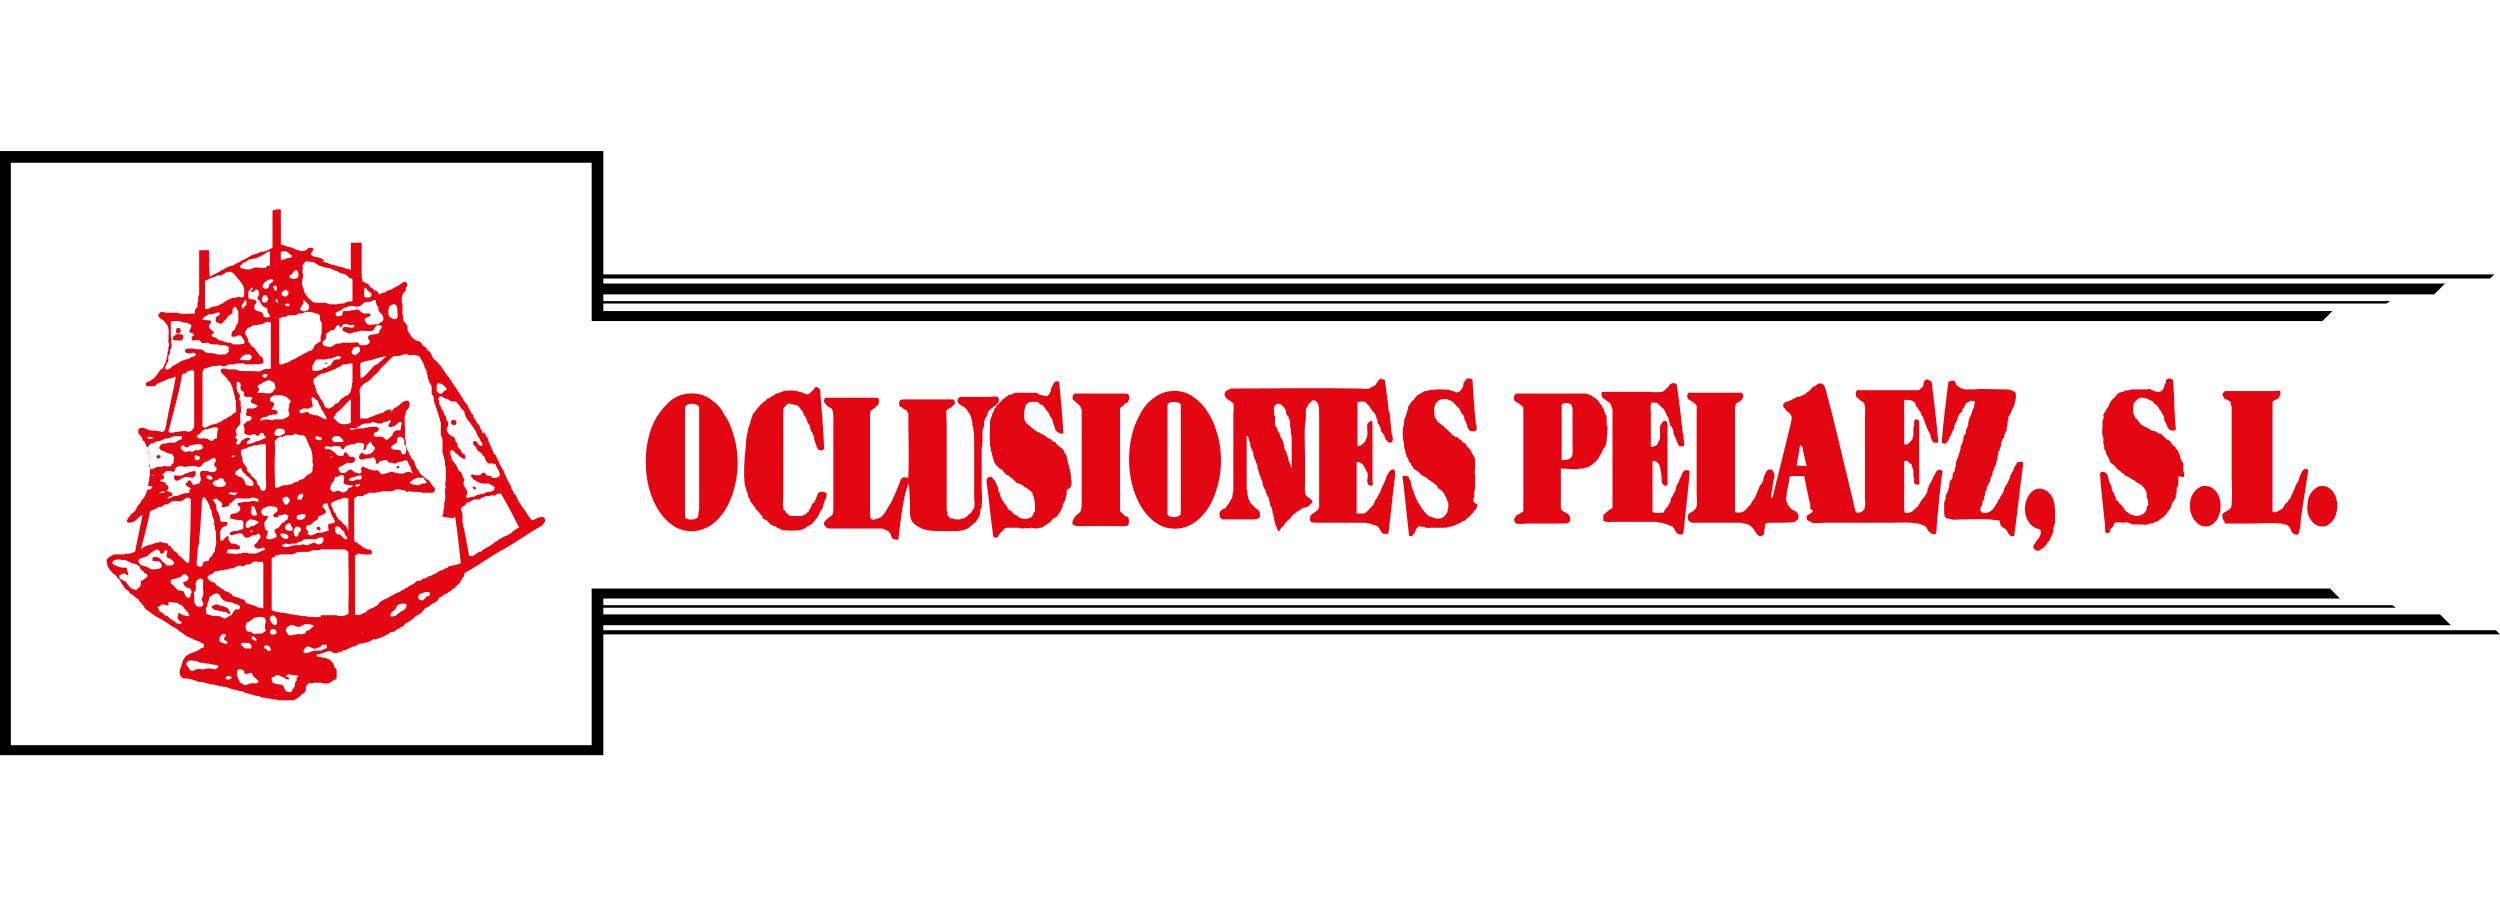
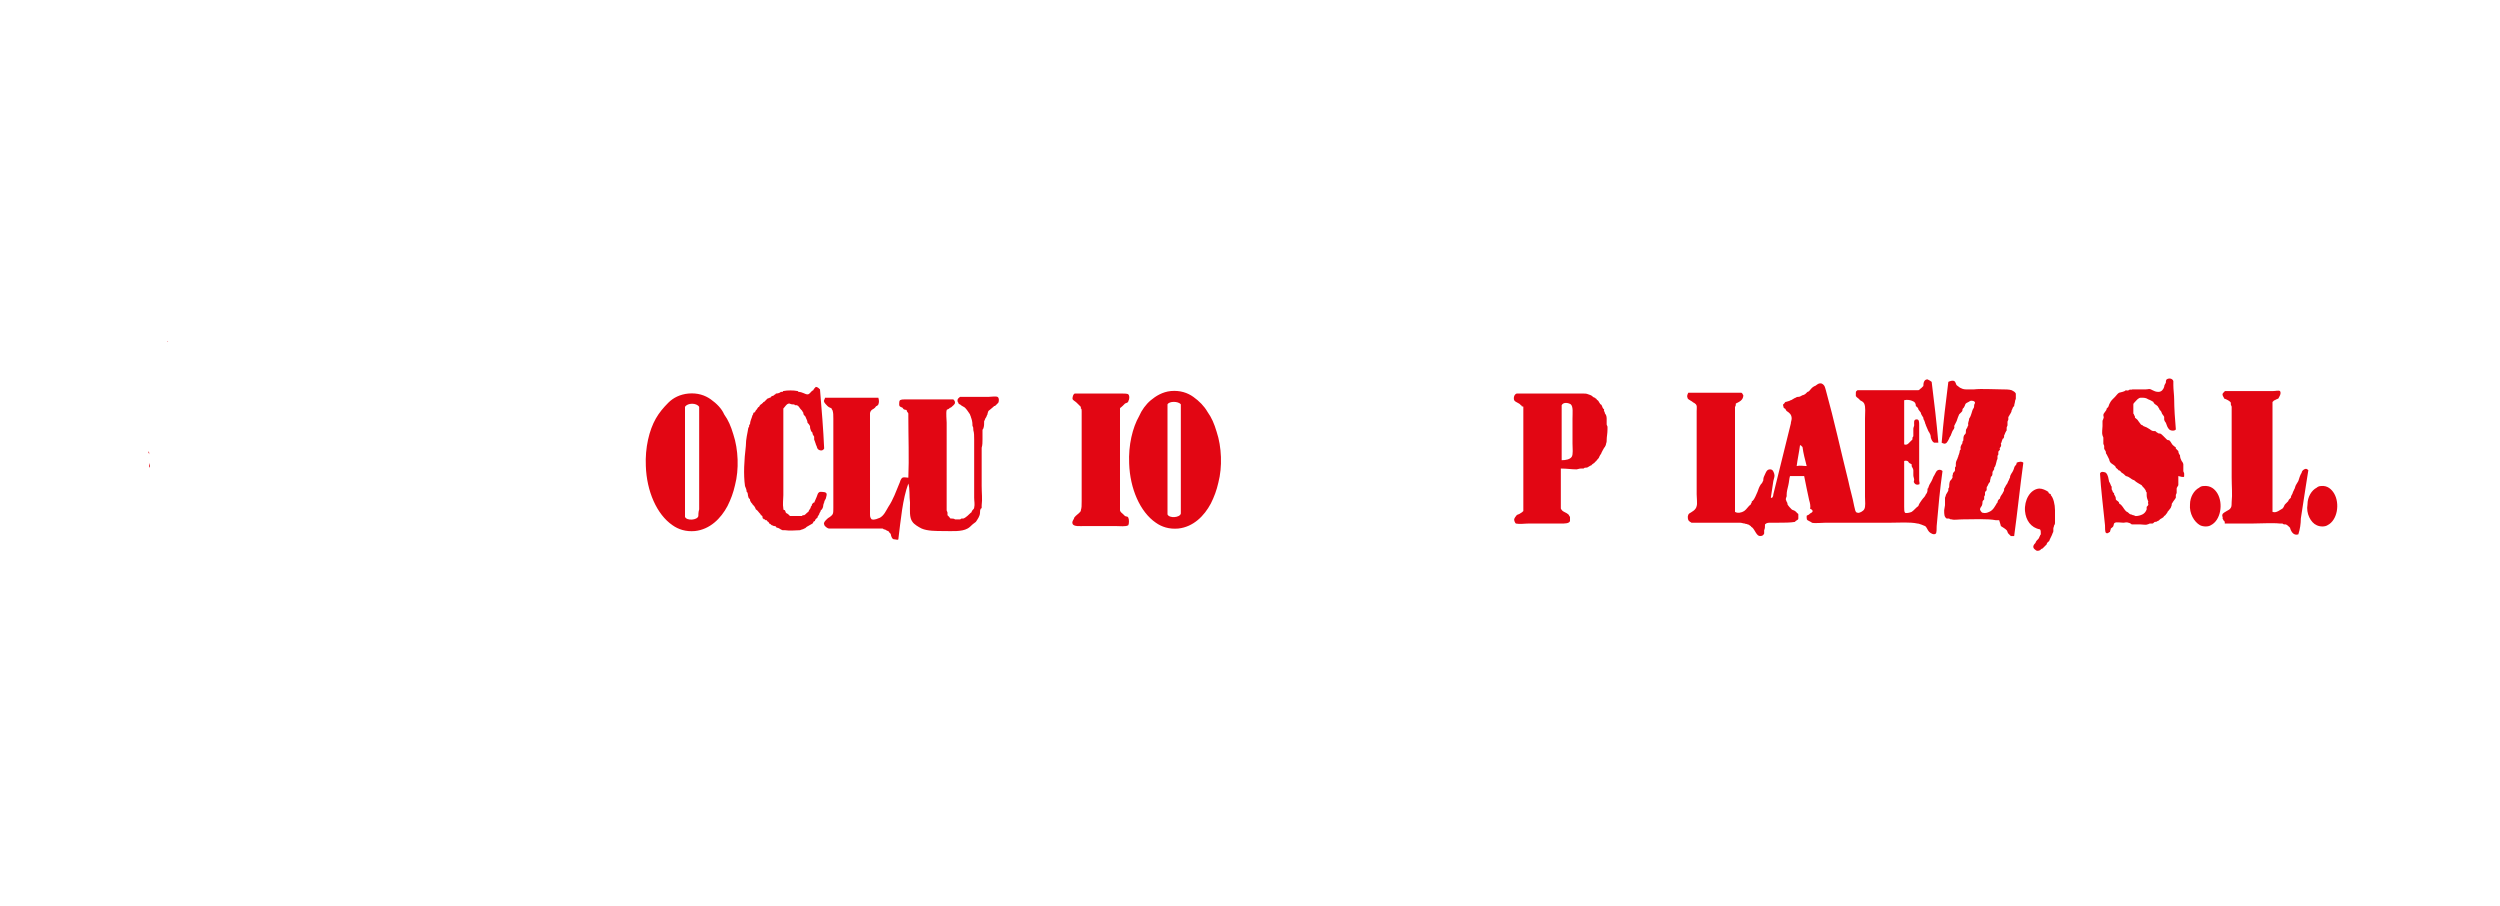
<svg xmlns="http://www.w3.org/2000/svg" version="1.1" id="Capa_1" x="0" y="0" viewBox="0 0 300 72.5" xml:space="preserve" width="200">
  <style>.st0{fill:#e20613}</style>
-   <path d="M299.5 57.5H72.4v-.6h221.7l-1.3-1.3H72.4v-.8h215.1l-.4-.3H72.4v-.8h208.4l-1.2-1.2H71v18.8H1.3V1.4H71v19h207.7l1.2-1.2H72.4v-.9h214l.4-.3H72.4v-.8h219.7l1.3-1.3h-221v-.6h226.4l.5-.5H72.4V0H0v72.5h72.4V58H300l-.5-.5z" />
-   <path class="st0" d="M54.5 32.9c.4 0 .4-.8-.2-.6-.4.1-.1.6.2.6zM27 54.7c-.1 0-.2-.1-.3-.1h-.2c-.2-.1-.3-.2-.4-.2-.3 0-.7.2-.7.3 0 .2.5.5.7.4.1.1.3.1.5.1.1 0 .1.1.2.1h.3c.1.1.3.2.5.3.1-.2-.1-.3-.1-.5-.2-.3-.3-.3-.5-.4zm12.3-29.2c0-.1-.3-.2-.3 0 .1.1.2 0 .3 0zm17.8 15.1v-.2c-.2-.2-.3-.2-.4 0 .1.1.3.3.4.2zm120.2 1.8c-.7-.3-.5-.6-.4-.9V41c0-.2.1-.3.1-.5v-1.8c-.1-.1 0-.4 0-.5v-1.3c-.2-.4-.4-.7-.6-1.1l-.3-.3c-.1 0-.1-.1-.1-.2l-.3-.3h-.1c-.1-.1-.2-.1-.2-.3-.2 0-.2-.2-.4-.2 0 0-.1-.1-.1-.2-.1 0-.2 0-.2.1 0-.1-.2 0-.1-.2-.2 0-.1-.1-.3-.1-.1-.1-.1-.2-.2-.2 0-.1 0-.1-.1-.1v-.1h-.1s-.1-.1-.1-.2h-.1l-.3-.3-.3-.3s-.2 0-.2-.1l-.2-.2s-.1-.1-.1 0c0-.1 0-.1-.1-.1 0-.2-.1-.2-.2-.3 0-.1-.1-.1 0-.2h-.1c-.1-.3-.1-.8-.1-1.2.1-.1.1-.3.1-.4.2-.2.3-.4.5-.5s.7-.2 1-.1c.1 0 .1.1.2.1s.2.1.3.1c.2.1.3.3.5.5l.2.2.3.3c0 .1 0 .2.1.3.1.3.4.4.4.6v.2c0 .1.1.1.1.2s0 .2.1.2c.1.2.2.5.2.7.1 0 .1.2.2.3.3.2.8.2.9-.1 0-.2 0-.5-.1-.7-.2-1.7-.3-3.6-.4-5.2 0-.1-.1-.1-.2-.2h-.5c-.1.2-.3.4-.4.6v.3l-.1.2c-.2.4-.6.8-1.1.4h-.2c0-.1-.1 0-.1-.1-.5-.1-1.1-.1-1.7-.1-.3.1-.6 0-.9.1-.1 0-.2.1-.3.1-.2 0-.3 0-.4.1-.2.1-.4.2-.5.3-.1 0-.2.1-.3.2-.2.2-.3.4-.5.6-.1.1-.2.1-.2.2-.1.1-.1.3-.3.4 0 .2-.1.2 0 .4-.1 0-.1.1-.1.1-.1.4-.2.8-.4 1.1 0 .3 0 .6-.1.8-.1.6-.1 1.1 0 1.8.1.2.1.6.1.9.1 0 .1.1.1.2 0 .3.2.5.2.8.2.1.2.4.3.6 0 .1.2.1.2.2 0 .3.3.3.3.6.3.2.7.4.9.7.2.2.5.3.7.4.1.1.2.3.4.3.1.2.3.2.4.3.1.1.3.3.4.3 0 .1.1.1.1.2 0 .2.2.2.3.3s.2.2.3.2c0 .1.1.2.2.3.1.3.2.4.3.6 0 .2.1.2.1.4 0 0 .1 0 .1.1v.6c0 .1-.1.2-.1.3v.2c-.2.4-.6.9-1.2.8h-.2c-.1 0-.2-.1-.2-.1-.1 0-.2 0-.3-.1h-.2c-.1-.1-.2-.2-.3-.2-.2-.2-.3-.3-.4-.5-.2-.2-.3-.3-.4-.5 0-.1-.1-.2-.2-.3v-.1c-.1-.1-.3-.2-.2-.4-.2-.1-.2-.3-.3-.6-.1 0 0 0-.1-.1 0-.2-.1-.3-.1-.5 0 0-.1 0-.1-.1 0-.3-.2-.3-.1-.6-.1 0-.1-.2-.1-.3s-.1-.2-.2-.3v-.2c-.1-.2-.5-.3-.8-.2.3 2.4.5 4.8.8 7.2.3.1.3 0 .5-.2.1-.1.2-.2.2-.3.1-.1.1-.2.1-.3l.1-.1c.1-.1.2-.3.4-.3.1 0 .1.1.2.1h.3c.2.2.6.1.9.1h1.7c.1 0 .2-.1.3-.1h.2c.2-.1.4-.1.6-.2.1 0 .1-.1.2-.1.1-.1.3-.1.5-.2.1-.1.2-.2.3-.2s.2 0 .2-.1c.1 0 .2-.2.2-.2.1-.1.2-.1.3-.2.2-.2.3-.4.5-.5 0-.2.2-.3.3-.4 0-.1.1-.2.1-.2 0-.1.1-.1 0-.2.1 0 .1-.1.1-.2zm16.2 2.1h5.3c.1 0 .2.1.3.1h.3c.1 0 .2.1.3.1.3.1.4.1.6.2.1 0 .1.1.2.1s.2 0 .2.1c.3.2.3.6.6.8.1.1.5.2.7 0 .2-2.1.5-4.5.7-6.6 0-.3.1-.8 0-.9 0-.1-.2-.1-.4-.1-.3 0-.5.5-.6.8-.1.2-.2.3-.2.5-.1.2-.2.4-.3.5 0 .1-.1.3-.1.4 0 .1-.1.3-.1.4l-.2.2c0 .1 0 .2-.1.3s-.2.3-.2.4c0 .1-.1.3-.1.4-.1.1-.2.2-.2.4-.3.2-.4.5-.6.8-.4 0-1 .1-1.3-.1v-6.1c.4-.1.6.2.8.4.2.6.3 1.3.3 2.1.1.3.3.6.7.4v-6.7c0-.5.1-1.1-.4-1-.1 0-.2.1-.3.3-.1.1-.2.3-.2.4v1.4c0 .1-.1.3-.2.4-.1.3-.2.5-.5.5 0 .1-.3.1-.4.1v-4c0-.3-.1-1.2.1-1.3.1-.1.2 0 .3 0h.3c.3.1.5.6.8.7.1.2.2.3.3.5 0 .1.1.2.1.3.1.1.1.2.2.3 0 .1.1.3.1.4 0 .1.1.3.1.4 0 .1.1.2.2.3.1.2.2.3.2.5v.2c.1.4.3.6.4 1 .1.2.2.5.3.6s.4 0 .6 0c0-.6-.1-1.2-.2-1.8-.2-1.9-.4-3.7-.7-5.6-.4-.3-.6-.1-.8 0-.1.1-.2.3-.3.4s-.3.2-.3.3c-.1 0-.2.1-.3.2-.6.1-1.3 0-2 0h-5.2c-.2.1-.1.5 0 .7.2.2.4.2.5.4.2.1.4.2.5.4.1.1 0 .2.1.3 0 .1.1.3.1.3v11.8c-.1.1-.2.2-.3.2-.1.1-.3.2-.4.3l-.4.4v.7c.6.2.9.1 1.1.1zM19.2 36.8c0-.1.1-.1.1-.2-.1-.1-.4-.2-.5 0-.1.3.2.4.4.2zm3 1.9c-.2.3-.8.3-1.2.2-.2.1-.1.4 0 .6.3.2.6-.1.8-.2.1-.1.3-.1.4-.2.3 0 .6.1.9.1.2 0 .4-.4.4-.5s-.1-.2-.1-.3c-.6 0-.8.3-1.2.3zm-.5-17.1c0-.1-.1-.2-.1-.3-.1-.1-.3-.1-.4 0s-.1.5 0 .6c.2 0 .5-.1.5-.3zM38 45.3c0 .2.2.2.4.2.3-.4-.5-.6-.4-.2zM21.8 22.7c.1-.1.2-.2.2-.4 0-.3-.4-.4-.8-.3-.1 0-.2.1-.3.2-.1 0-.1 0-.1.1-.1.2 0 .3 0 .4.4 0 .8.1 1 0zM47.6 38c.1.2.4 0 .3-.2-.2 0-.4 0-.3.2z" />
-   <path class="st0" d="m217.2 43.5-.1.1c-.1.1-.3.1-.3.2v.2c0 .3.1.3.3.4.1.1.3.1.3.2.4.1 1.2 0 1.7 0h7.8c1 0 2.3-.1 3.2.1.2 0 .3.1.4.1.2.1.3.1.5.2s.3.5.5.7.6.4.8.2c.1-.1.1-.6.1-.9.2-2.3.4-4.5.7-6.6-.2-.2-.5-.2-.7 0-.2.3-.2.4-.4.7-.1.3-.3.7-.5 1 0 .1-.1.2-.1.3 0 0 0 .1-.1.1v.2c0 .2-.1.4-.2.5-.1.3-.3.4-.5.7s-.3.4-.4.7c-.3.2-.5.5-.8.7-.2.1-.7.2-.8.1-.1-.1-.1-.4-.1-.7v-5.5c.2-.1.5 0 .5.1.1.2.3.2.4.3v.2c0 .1.2.3.2.5v.6c0 .2.1.4.1.5 0 .2-.1.3 0 .4.1.2.3.3.6.2.1-.1 0-.3 0-.5v-6.6c0-.4 0-.7-.3-.7-.4 0-.3.4-.3.7 0 .1-.1.3-.1.4v.9c0 .1-.1.1-.1.2s0 .3-.1.3l-.4.4c-.1.1-.3.2-.5.1v-5.3c.4-.1.8 0 1 .1.3.1.4.3.4.6.1.1.3.2.3.4.1.1.2.3.3.4 0 .2.2.4.3.6 0 .1 0 .2.1.3 0 .1.1.2.1.3s.1.2.1.3c.1.2.2.5.3.7.2.3.3.5.3.8.1.3.2.5.4.6h.5c-.2-2.4-.5-4.9-.8-7.3-.1-.1-.3-.2-.5-.3-.4 0-.5.4-.5.8l-.3.3s-.1 0-.1.1c-.1 0-.1.1-.2.1h-7.3c-.1.1-.2.1-.2.3v.4c.1.2.4.3.5.5.2.1.4.2.5.4.2.4.1 1.1.1 1.8v9.4c0 .5.1 1.2-.1 1.5-.1.2-.6.5-.8.4-.3 0-.3-.5-.4-.8-.2-1.1-.5-2-.7-3-.9-3.6-1.7-7.3-2.7-10.9-.1-.3-.1-.6-.5-.8-.4-.1-.6.2-.8.3 0 0-.1 0-.2.1-.2.1-.3.3-.5.5-.1.1-.2.1-.2.1l-.2.2c-.1.1-.3.2-.4.2-.2.1-.3.2-.5.2-.1 0-.2 0-.3.1-.1 0-.2.1-.4.2-.1.1-.3.1-.4.2-.1 0-.3.1-.4.1-.1 0-.1.1-.2.2s-.2.1-.1.3c0 .2.1.3.2.3.1.1.1.2.2.3.3.2.6.4.6.9 0 .2-.1.4-.1.6-.7 2.8-1.4 5.7-2.1 8.5 0 .2-.1.5-.3.4.1-.6.2-1.4.3-2 .1-.4.2-.6.1-.9-.1-.3-.2-.5-.5-.5-.4 0-.5.4-.6.6-.1.2-.2.4-.2.6 0 .1 0 .2-.1.3 0 .1-.1.2-.2.3-.2.3-.3.6-.4.9-.2.4-.3.8-.6 1.1-.1 0-.1.1-.1.2 0 0-.1.1-.1.2-.3.2-.5.6-.8.8s-.8.3-1.1.1V30.7c.1-.1.1-.3.1-.4.4-.2.9-.4.9-1-.1-.1-.1-.3-.3-.3h-6.3c-.1.2-.2.4-.1.6 0 .1.1.2.3.3.1.1.2.1.3.2s.2.1.3.2c.3.2.2.5.2.9v10c0 .5.1 1.1 0 1.4-.1.5-.6.7-.9.9-.2.2-.2.5-.1.8l.1.1c.1 0 0 .1.1.1s.1.1.2.1h5.8c.2 0 .4.1.6.1.1.1.2 0 .3.1.2 0 .3.2.4.2 0 .1.1.1.2.2.3.3.5 1 .9 1 .3 0 .4-.1.5-.3v-.4c.1-.2.1-.4.1-.7.2-.2.4-.2.7-.2h.9c.6 0 1.5 0 2-.1.1-.2.4-.2.4-.4v-.5c0-.1-.1-.1-.2-.2 0-.1-.1-.1-.2-.2s-.3-.1-.4-.2c-.1-.1-.4-.4-.5-.6 0-.1 0-.2-.1-.3 0-.1-.1-.2-.1-.3 0-.2.1-.3.1-.4v-.2c0-.3.1-.7.2-1.1.1-.4.1-.8.2-1.1h1.7c.2 1.1.4 1.9.6 2.9.1.3.2.8.1 1 .6.3.2.5 0 .6zm-1.6-5.7c.1-.8.3-1.7.4-2.5.2 0 .2.2.3.2.1.8.3 1.5.5 2.3-.4 0-.8-.1-1.2 0zm-195.5-15v.1c.1-.1.1-.1 0-.1zM267 44.7h3.2c1.1 0 2.5-.1 3.4 0h.3s.1.1.2.1h.2c.2.1.3.2.5.4.1.4.4 1 1 .8.2-.6.3-1.3.3-1.9l.6-3.9c.1-.6.2-1.3.3-1.9-.2-.2-.3-.2-.5-.1s-.3.3-.3.4c-.2.3-.3.7-.4 1-.1.2-.2.3-.3.5-.1.2-.1.4-.2.5 0 .1-.1.2-.1.2 0 .1-.1.2-.1.3-.1.2-.2.3-.2.5l-.2.2c-.1.1-.1.2-.1.2l-.4.4c-.1.1-.1.3-.3.5-.2.1-.3.2-.5.3s-.4.2-.7.1V30.1c.1 0 .1-.2.3-.2.1-.1.2-.1.4-.2.1-.2.4-.6.2-.9-.2-.1-.5 0-.8 0H267l-.1.1c-.1.1-.2.2-.2.3 0 .2.2.4.2.5.3.1.7.3.8.5v.2c0 .1.1.2.1.3v8.5c0 1 .1 2 0 2.9 0 .2 0 .6-.1.7-.1.2-.3.3-.5.4-.2.1-.5.3-.5.4-.1.2.1.4 0 .5 0 0 .1.1.1.2.3.2.1.4.2.4zm-246.9-22c.1 0 .1 0 0 0zm242.7 19.7c-.1 1.1.5 2.1 1.2 2.5.4.2 1 .2 1.3 0 1.2-.6 1.5-2.6.8-3.8-.3-.5-.8-1-1.7-.9-.2 0-.4.1-.5.2-.6.3-1.1 1.1-1.1 2zm-29.5.7c0 .5 0 .8.3 1h.3c.1.1.2.1.3.1.3.1.8 0 1.3 0 1.3 0 3-.1 4 .1h.4c.2.6.2.7.2.7.3.2.5.3.7.5.1.1.1.3.2.4l.3.3h.4c.4-2.9.7-5.9 1.1-8.8-.2-.2-.6-.1-.8 0 0 .2-.1.3-.2.4-.1.1-.1.3-.2.5-.1.3-.4.5-.4.9-.1.1-.1.3-.2.4-.1.2-.1.3-.2.4-.1.1-.2.4-.3.5 0 .1 0 .3-.1.4-.1.3-.4.5-.4.8-.2.1-.3.3-.3.5 0 0-.1 0-.1.1-.2.3-.4.8-.9 1-.2.1-.5.2-.8.1-.1 0-.3-.3-.3-.4s.1-.3.2-.4c.1-.2.1-.4.1-.5s.1-.2.2-.3v-.3c0-.1.1-.2.1-.2V41c0-.1.1-.2.2-.3v-.3c0-.1.1-.2.1-.2.1-.2.1-.3.3-.5 0-.3.1-.4.1-.6.2-.1.2-.3.2-.6.1-.1.1-.2.2-.3V38c.2-.2.2-.5.3-.8 0-.1.1-.2.1-.3v-.3c0-.1.1-.1.1-.2v-.3c0-.1.2-.2.2-.3s-.1-.1 0-.2.2-.3.1-.5c.1-.1.1-.3.2-.5 0 0 0-.1.1-.1.1-.1.1-.3.1-.4.1-.1.1-.3.2-.4 0-.1.1-.1.1-.2v-.3c0-.1.1-.2.1-.3v-.4c0-.1.1-.2.1-.3v-.3l.1-.1s0-.1.1-.2c.1-.2.2-.3.2-.5.1-.1.1-.3.2-.4l.1-.1c0-.2.1-.4.1-.5 0-.2.1-.3.1-.4v-.6c-.1-.2-.3-.3-.5-.4-.3-.1-.8-.1-1.2-.1-1 0-2.4-.1-3.3 0h-1c-.3 0-.5-.1-.7-.2-.1-.1-.3-.2-.4-.3-.1-.1-.1-.4-.3-.5s-.5 0-.7.1c-.3 2.4-.6 4.8-.8 7.3.2.1.4.2.6 0 .1-.1.2-.3.3-.5 0 0 0-.1.1-.2 0-.1.1-.1.1-.2.1-.2.1-.3.2-.5s.3-.3.2-.6l.3-.6c.1-.3.2-.6.3-.8l.3-.3c.1-.1.1-.2.1-.3s.2-.2.2-.3c.1-.1.1-.3.2-.4.1-.1.4-.2.5-.3.2-.1.6 0 .6.2 0 .1-.1.2-.1.3s0 .3-.1.4c-.2.3-.2.8-.5 1.2 0 .3-.2.5-.1.8-.1.1-.1.3-.2.4-.1.1-.1.3-.1.5 0 .1-.1.2-.2.3-.1.2-.1.4-.1.6 0 .1-.1.1-.1.2s0 .2-.1.3c-.1.2-.2.4-.1.6-.2.1-.1.3-.2.5 0 .1-.1.2-.1.3s-.1.2-.1.3c-.1.2-.2.4-.2.6v.3c0 .1-.1.1-.1.2v.3c0 .1-.1.2-.2.3-.1.1 0 .2-.1.3v.3c-.1.2-.2.3-.3.4-.1.3-.1.5-.1.7 0 .1-.1.2-.1.2v.2c0 .1-.1.2-.2.4s-.2.4-.1.6c-.1.1-.1.3-.2.5v.9zm20-3c-.1-.2-.1-.3-.2-.4-.1-.4-.1-.8-.4-1.1-.2-.1-.6-.2-.7.1.1 1.8.4 4.2.6 6.2 0 .3 0 .8.1.9.2.2.4-.1.5-.1 0-.1.1-.3.1-.4.1-.1.3-.2.3-.3.1-.2 0-.3.2-.4.2-.1.7 0 1 0 .2 0 .4-.1.6 0 .1 0 .3.1.4.2h1c.3 0 .7.1.9 0 .1 0 .2-.1.3-.1h.3c.1 0 .2-.2.3-.2s.2 0 .3-.1c.1 0 .2-.1.3-.2.1-.1.2-.1.3-.2.1 0 .1-.1.2-.2s.2-.1.2-.2c.1-.1.2-.2.2-.3.2-.2.3-.4.4-.5 0-.1.1-.2.1-.3s0-.2.1-.3c.1-.2.3-.4.4-.6v-.3c0-.1.1-.2.1-.3v-.5c0-.1.1-.2.2-.4V39c.7.2.7.1.7 0v-.3c0-.1-.1-.2-.1-.3v-.8c0-.1-.1-.3-.2-.4-.1-.2-.2-.4-.2-.7-.1-.1-.2-.3-.2-.5l-.3-.3c0-.1 0-.2-.1-.2-.1-.1-.3-.2-.4-.4s-.2-.3-.3-.4c-.1 0-.2 0-.3-.1l-.4-.4c-.1-.1-.3-.3-.4-.3s-.2 0-.3-.1c-.1 0-.2-.2-.3-.2h-.2c-.1 0-.3-.1-.4-.2-.3-.2-.5-.3-.8-.4l-.1-.1s-.1 0-.2-.1-.2-.3-.3-.4c-.1-.2-.3-.3-.4-.4 0-.1 0-.2-.1-.3 0-.1-.1-.2-.1-.2v-1.1c0-.1.1-.2.2-.3.2-.2.4-.5.7-.5.4 0 .6 0 .9.2.3.1.4.2.6.3.1.3.3.3.5.5.1.1.1.2.2.3 0 .1.1.2.2.3.1.1.1.3.2.4s.2.3.2.3v.3c0 .1.1.3.2.4.1.3.2.6.4.8.2.2.7.2.8 0-.1-1.1-.2-2.6-.2-3.6 0-.5-.1-1.2-.1-1.7v-.5c-.1-.3-.5-.4-.8-.2-.1.1-.1.3-.1.4-.1.2-.2.3-.2.5-.1.3-.3.6-.7.6-.3 0-.5-.1-.7-.2l-.2-.1c-.2-.1-.3 0-.6 0h-1.6c-.1 0-.2.1-.3 0-.1.1-.3.2-.5.1-.2.2-.5.2-.8.3-.2.1-.3.3-.5.5l-.3.3c-.2.2-.3.4-.4.6 0 .1-.1.2-.1.3l-.2.2c0 .3-.4.5-.4.8 0 .1.1.3 0 .4 0 .1-.1.2-.1.3v.6c0 .3-.1.8 0 1.1 0 .1.1.2.1.3v.7c0 .1.1.2.1.3v.3c0 .1.2.3.2.4 0 .1 0 .2.1.3l.3.6c0 .1.1.3.1.3.1.2.4.3.6.5.1.1.1.2.1.2.1.1.3.2.3.3.2 0 .3.2.4.3.2.1.3.2.5.4.5.1.6.4 1 .5.3.3.6.4.9.6.1.2.3.3.4.5 0 0 .1.1.1.2s.1.1.1.2v.3c0 .3.1.5.2.8-.1.1 0 .2 0 .3s-.1.2-.2.3v.3c-.1.3-.3.5-.5.6s-.5.2-.8.2c-.1 0-.2-.1-.3-.1s-.2-.1-.3-.1-.2-.1-.3-.2c-.1-.1-.2-.1-.3-.2-.3-.3-.4-.7-.8-.9 0-.3-.3-.3-.4-.5 0-.1 0-.3-.1-.4 0-.1-.1-.1-.1-.2s0-.2-.1-.2c-.1-.1-.1-.3-.2-.4v-.3c0-.1-.1-.1-.1-.2zm24.7 4.8c.4.2 1 .2 1.3 0 1.2-.6 1.5-2.6.8-3.8-.3-.5-.8-1-1.6-.9-.2 0-.4.1-.5.2-.6.3-1.1 1.1-1.1 2-.2 1.1.4 2.2 1.1 2.5zM17.9 36.2c0-.1-.1-.1-.1-.2v.1c0 .1.1.2.1.3v-.2zm71.6-.8c-.2 1.7-.3 3.4-.1 4.8.1.2.2.5.2.7.2.1.1.4.2.6 0 .1.1.2.2.3 0 .1 0 .2.1.3 0 .1.2.2.2.3.2.2.3.3.4.6.2.1.3.3.4.4.1.1.2.2.2.3.1 0 .2.1.2.2s0 .2.1.2c0 .1.1.1.2.1 0 0 0 .1.1.1h.1c.1.1.1.2.2.2 0 0 .1.1.1.2.1 0 .2.1.3.2.1 0 .2.1.3.1.1 0 .2 0 .3.2.3 0 .4.2.7.3h.3c.6.1 1.3 0 1.8 0 .2-.1.4-.1.5-.2.1 0 .2-.1.3-.2.2-.1.5-.3.7-.4 0 0 .1-.1.1-.2 0 0 .1-.1.2-.1 0-.1 0-.2.1-.2 0-.1.1-.1.2-.2v-.1c.1-.1.1-.2.2-.3 0-.2.2-.3.2-.5.2-.1.3-.4.3-.7.1 0 0-.2.1-.2 0-.2.1-.3.2-.5 0-.1.1-.3.1-.5 0-.3-.4-.3-.8-.3-.3.1-.3.4-.4.6-.1.2-.2.5-.3.7h-.1c-.1.1-.2.2-.2.4-.1 0-.1.1-.1.1 0 .2-.2.3-.3.6-.2.1-.3.3-.5.4h-.2s0 .1-.1.1h-1.4l-.1-.1-.1-.1c-.1-.1-.2-.1-.3-.2 0-.1-.1-.2-.1-.3-.2 0-.2-.1-.2-.2-.1-.5 0-1.1 0-1.6V30.9c.2-.2.4-.6.7-.6.1 0 .2.1.4.1h.2l.1.1h.2c.3.1.3.3.5.5l.1.1c.1.1.1.2.2.3 0 .1 0 .2.1.3.1.1.2.2.2.3.1.2.2.4.2.6.1.1.2.2.3.4 0 .1 0 .3.1.5 0 .1.1.2.2.3 0 .1 0 .2.1.3 0 .1.1.1.1.2v.3c0 .1.1.2.1.3.1.2.1.4.2.5 0 .1.1.3.1.3.1.2.6.4.8 0-.1-2.3-.3-4.7-.5-7.1-.1-.1-.3-.3-.5-.3-.1.1-.3.3-.3.4-.3.1-.4.5-.7.5s-.6-.3-1.1-.3c0 0 0-.1-.1-.1-.5-.1-1.2-.1-1.7 0-.1 0 0 .1-.1.1h-.2c-.1.1-.3.2-.6.2 0 .1-.1.1-.1.1-.1.1-.2.2-.4.2 0 0 0 .1-.1.1 0 0 0 .1-.1.1s-.2.1-.3.1l-.4.4s-.2 0-.1.1c-.1 0-.2.2-.3.2-.1.1-.2.2-.2.3-.2 0-.2.3-.4.4 0 .1-.1.2-.2.3h-.1c0 .1 0 .2-.1.3-.1.4-.3.7-.3 1.1-.1 0-.1.1-.1.1 0 .2 0 .2-.1.3-.1.7-.3 1.3-.3 2.2.1 0 0-.1 0 0z" />
-   <path class="st0" d="M40.8 60.1c.1 0 .2 0 .3-.1l.1-.1h.2c.1 0 .2-.1.3-.1.2-.2.6-.3.8-.4.1 0 .2 0 .3-.1.2-.1.3-.2.5-.2h.2c.1 0 .2-.1.3-.1s.3 0 .4-.1c.3-.1.4-.2.6-.3.5 0 .8-.2 1.1-.3s.5-.3.8-.4c.1-.2.3-.2.5-.2s.3-.2.4-.3c.3-.1.5-.3.8-.4.1-.1.2-.3.3-.3.1-.1.2-.1.3-.2.2-.1.4-.3.6-.4l.3-.3c.1-.1.3-.1.4-.2.1-.1.2-.2.3-.2.1-.2.3-.4.5-.6.2 0 .3-.2.4-.2.1-.1.3-.2.4-.3.2 0 .3-.2.4-.2.2-.1.3-.3.4-.5.1-.1.3-.1.4-.2.1 0 .1-.1.2-.2.1 0 .2-.1.3-.1.2-.1.3-.3.5-.3.1-.1.2-.3.4-.3.1-.2.3-.3.5-.5.3-.3.4-.7.7-1 0-.1 0-.3.1-.4.8-.4 1.5-.9 2.3-1.4s1.5-1 2.3-1.4c1.6-.9 3.1-2 4.7-2.9.1-.2.2-.3.3-.4.1-.3-.1-.6-.4-.6-.1 0-.3.1-.4.1-.3.1-.5.3-.8.3-.3-.4-.6-.8-.9-1.3-.4-.5-.8-1.1-1-1.7-.1-.1-.3-.2-.3-.4 0 0 0-.1-.1-.2s-.2-.2-.1-.4c-.2-.2-.3-.5-.5-.8-.1-.2-.2-.5-.3-.7s-.1-.3-.2-.5c-.1-.1-.2-.3-.3-.5-.1-.1-.2-.3-.2-.5-.2-.2-.3-.5-.4-.8 0-.1-.2 0-.2-.1-.1-.4-.3-.6-.4-1-.2-.3-.3-.6-.4-1-.2-.2-.3-.5-.4-.7-.1.3-.1.2-.2.1 0-.1-.1-.2-.1-.3-.1-.1-.1-.2-.2-.3 0-.1 0-.2-.1-.3l-.3-.3c0-.1-.1-.2-.1-.3-.1-.1-.3-.3-.3-.5 0-.1 0-.2-.1-.2-.1-.1-.2-.2-.2-.3-.2-.3-.3-.5-.4-.8-.2-.2-.3-.4-.5-.6 0-.2-.1-.3-.2-.4-.1-.2-.2-.3-.3-.5-.1-.1-.2-.2-.2-.3-.3-.4-.6-.9-.9-1.3v-.1h-.1c0-.1 0-.2-.1-.2-.3-.3-.5-.8-.8-1.1 0-.2-.2-.3-.3-.4-.2-.3-.5-.5-.7-.7l-.3-.6c0-.1-.1-.2-.1-.2-.1-.1-.2-.1-.3-.2s-.1-.3-.3-.4c-.1-.1-.2-.1-.3-.2-.1-.2-.1-.3-.3-.4-.1-.1-.2-.1-.3-.1-.3-.1-.5-.3-.7-.5-.1-.1-.1-.2-.2-.3-.1-.2-.3-.4-.3-.6v-.3c0-.1-.1-.2-.1-.2 0-.1-.1-.2-.1-.2l-.3-.3V20c0-.2-.1-.3-.1-.4v-1.2c-.1-.2-.1-.5-.1-.8 0-.2.2-.4.2-.6.1-.1.3-.2.3-.3-.1-.4.2-.4.2-.7 0-.1-.2-.3-.3-.3-.3 0-.5.3-.7.4 0 0-.1 0-.2.1-.1 0-.1.1-.2.1-.2.1-.4.2-.5.3l-.3.1c-.1 0-.3.1-.3.1-.1 0-.1.2-.3.2h-.2c-.2.1-.2.2-.3.2s-.1-.1-.2-.1c0-.3-.3-.3-.5-.4-.1-.1-.1-.2-.2-.2-.1-.1-.2-.1-.3-.2s-.1-.2-.2-.3c0 0-.1-.1-.2-.1-.2-.1-.4-.2-.5-.3-.1-.2-.1-.8-.1-1.2V11h-1.3v3.3c-.2-.2-.6-.1-.8-.3-.2 0-.3-.1-.4-.1h-.2c-.3-.2-.7-.2-1-.3s-.6-.3-1-.3c.3-.2.2-.3 0-.3-.2-.2-.4-.2-.8-.3-.2 0-.5-.1-.6-.3 0-.2.3-.4.3-.6s-.3-.2-.5-.2c-.1 0-.2.2-.4.3s-.3.1-.4.1H36l-.1-.1c-.1 0-.3 0-.4-.1-.1 0-.3-.1-.4-.2-.2 0-.3-.1-.5-.1l-.9-.3V7c-.4 0-.9 0-1 .2v4.4c-.4.2-.8.5-1.4.5-.4.2-.7.3-1.1.4-.2.1-.3.2-.5.3s-.4.2-.5.3c-.1 0-.2 0-.3.1-.1.1-.2.2-.4.2-.1.1-.3.2-.5.3-.1.1-.3.1-.4.1s-.1.1-.2.1c-.3.1-.5.3-.8.4-.1.1-.3.2-.5.3-.3.2-.7.3-.9.5-.1-.5-.1-1.1-.1-1.8v-1.4h-1.2v5.4c-.2.1-.1.4-.1.6 0 .1-.1.2-.1.3v.4c0 .2-.2.3-.3.4v.5c-.6 0-1.2.1-1.8 0-.1 0-.2-.1-.3-.1H20c-.2 0-.4-.1-.7-.1-.1.1-.3.3-.3.4 0 .3.4.5.6.6.2.3.5.5.6.9.1.5 0 1.2 0 1.7 0 .1.1.2.1.3 0 .2-.1.3-.1.4v.3c0 .1-.1.2-.1.3v.2c0 .2-.1.3-.1.5 0 .1-.1.2-.1.2v.2c0 .1-.1.2-.2.3 0 .3-.1.3-.2.5-.1 0-.2.1-.3.2-.1.2-.3.5-.5.7-.1.2-.2.2-.3.3-.1.1-.3.2-.4.3-.1 0-.2.1-.3.1-.2.1-.3.3-.1.5.2.1.3 0 .5 0h.4c.2 0 .3-.2.4-.3.2-.1.3-.1.5-.2.3-.1.6-.3.9-.4.1 0 .3 0 .4-.1.2 0 .3-.2.4-.1-.3 1.7-.8 3.7-1.1 5.4-.1.5-.1 1.1-.5 1.2-.2 0-.4-.1-.5-.1-.3-.1-.6 0-1-.1-.2 0-.3-.1-.5-.2-.3-.1-.4-.1-.6-.1-.1.1-.2.1-.3.2v.5c.2.2.5.4.5.8 0 0 .1.1.2.1.1.3.4.7.5 1.1v-.1c.1 0-.1-.1-.1-.2s.3-.4.4-.5c.1 0 .3 0 .4-.1.1 0 .2-.1.3-.2h.4l.6-.3h.3c.1 0 .2-.1.3-.1.2-.1.5-.2.8-.2h.5c.2 0 .1.2.1.4-.4 0-.5.3-.9.4h-.7c-.1 0-.2.1-.3.1h-.2c-.3 0-.5.2-.6.5.1.3.4.4.8.5.1.1.3.2.4.2s.3 0 .4.1c.1 0 0 .2.1.2 0 .1.1.1.1.2-.1.2 0 .4-.1.6 0 .1-.1.1-.2.2 0 .1-.1.2-.1.2-.2.1-.5 0-.8 0-.1 0-.3.1-.5.1s-.4 0-.6.1-.3.2-.4.2-.1-.1-.2-.2v.8c0 .1-.1.3-.1.5v.3c0 .1-.1.1-.1.2v.3c0 .1-.1.2-.1.2v.1c0-.1.1-.2.2-.2s.3 0 .4.1c-.1.2-.3.4-.6.3 0 .1-.1.2-.1.3-.1.2-.1.3-.2.5s-.3.4-.4.5c-.1.3-.3.5-.5.7-.1.3-.2.5-.5.8-.1.1-.3.1-.3.2s-.2.3-.3.4c-.1.2-.2.3-.2.4 0 .1.2.2.3.2.3 0 .5-.1.7-.2l.4-.4c.1-.1.3-.3.5-.3-.3 1.5-.6 2.9-.9 4.4-.4.1-.6.3-1.1.2-.1 0-.1.1-.2.1h-1.2c-.3.2-.8.3-.9.7 0 .3.1.5.1.7.3.5.6.9 1.1 1.2 0 .2.2.3.3.4.1.1.2.2.2.3v.1c.1.1.2.2.3.4.1.1.2.3.3.4.2.1.4.2.5.5.3.1.5.3.7.5.1.1.2.1.3.2.2.4.6.6.8 1.1.6.4 1.1.9 1.8 1.2.4.2.6.4 1 .6.4.4 1 .5 1.4 1 .2 0 .3.2.5.3.2.2.5.3.7.4l.3.1.1.1c.3.1.5.2.8.3.1.1.3.2.4.2.1.1.1.4 0 .5-.3 0-.4.2-.6.3-.1.1-.3.1-.4.2-.4.1-.8.3-1.1.5-.1.2-.3.4-.4.6 0 .2 0 .3-.1.4 0 .1 0 .2-.1.3-.1.3-.2.6-.1.9 0 .2.3.5.5.5h.4c.2 0 .3.1.5.1.1 0 .1.1.2.1.2 0 .4.1.6.2h.4c.4.1.8.2 1.1.3h.3c.1 0 .1.1.2.1h.3c.1 0 .1.1.2.1h.2c.1 0 .2.1.3.1h.3c.1 0 .2.1.2.1.1 0 .2 0 .3.1.1 0 .2.1.3.1.2 0 .4.1.6.1.1 0 .1.1.2.1h.2c.2 0 .3.1.5.2.1 0 .3.1.4.1l.7.2c.2.1.4.1.6.1.2.2.4.2.7.2.1 0 .2.1.3.1h.3c.1 0 .2.1.3.1h.3c.2 0 .3.1.5.1h1.8c.3-.2.7-.4.9-.7.2-.1.4-.2.5-.5v-.4c0-.1.2-.3.3-.4.2-.1.4 0 .7-.1h.7c.2 0 .3.1.5.1h.5c.2-.1.3-.2.5-.3.1-.1.4-.2.5-.3v-1c0-.1-.2-.3-.3-.4 0-.1-.1-.3-.1-.4-.2-.2-.2-.3-.5-.5-.2-.1-.5-.2-.7-.2-.1 0-.2 0-.3-.1h-.4c-.1 0-.1-.2-.1-.3.7 0 1-.4 1.7-.4.3.3.6.3.8.2.1 0 .2-.1.3-.1zM17.7 34.4c.1-.2.5-.1.7 0-.1.2-.6.2-.7 0zm24.5 5.9s-.1.1-.2.1-.2 0-.2.1c-.1.1-.1.2-.2.3-.1.1-.3.1-.4.2-.3-.1-.5-.3-.8-.2-.1 0-.2.1-.3.1-.3 0-.4-.2-.5-.4.1-.3.1-.6.4-.8.1-.2.1-.5.3-.6h.2c.2-.1.4-.3.6-.2.1 0 .1.1.2.1 0 .3 0 .6-.1.8.2.3.7.3 1.1.3.1.1 0 .1-.1.2zm-2.8 5.3c-.3 0-.5.1-.8.2h-.4c-.5.1-.9.6-1.3.1 0-.1.1-.1.1-.2-.1-.2-.2-.3-.3-.4 0-.1.1-.4.2-.4s.3 0 .4-.1c.2-.1.3-.3.5-.4.1-.1.3-.1.3-.2.1-.1 0-.3.2-.4.2 0 .3-.1.5-.2.1-.1.3-.1.3-.3 0-.1-.1-.2-.1-.3-.1-.1-.3-.2-.3-.4s.3-.4.6-.3c0 .2.2.3.1.5.3.3.3.9.6 1.2 0 .2.2.3.2.4 0 .4-.6.2-.8.4-.1.3.1.6 0 .8zm-6.2.7c-.3.2-1 .5-1.3.1.1-.2.3-.5.2-.8 0-.1-.2-.1-.3-.2 0-.3-.1-.5-.1-.7s.2-.3.3-.5c.1-.1.1-.3.2-.4-.2-.1-.3 0-.4 0-.2 0-.3-.2-.4-.3-.3-.4.3-.7.6-.8.1 0 .2-.1.2-.1h.2c.2 0 .5.1.7.1.2.1.3.4.1.6s-.4.2-.4.4c0 .3.3.3.5.2.1 0 .1-.2.3-.2h.2c.1 0 .3-.2.5-.1.1.1.2.1.3.1 0 .2-.1.3-.1.5-.1.1-.2.1-.3.2-.1.1-.1.2-.2.2s-.2 0-.2.1c-.1.1-.2.3-.4.5-.1.1-.3.1-.4.2-.2.2.2.5.2.9zm-.2 9.5c0 .1.1.2.2.3.1.3.1.8-.2.8-.2 0-.3-.2-.4-.3-.1-.1-.1-.2-.2-.3-.1-.4.2-.7.6-.5zm-3.9-2c-.2-.1-.3-.1-.5-.2-.1 0-.2-.1-.3-.1-.1 0-.2 0-.3-.1-.1 0-.1-.1-.2-.2-.2-.1-.3-.2-.4-.3-.2 0-.3-.1-.4-.1s-.1-.2-.2-.2c-.2 0-.3-.2-.5-.3s-.4-.2-.5-.5c-.1 0-.3-.1-.4-.1-.2-.1-.5-.4-.5-.5 0-.2.2-.3.4-.4.2-.1.3-.1.4-.3.2-.1.3-.1.5-.1.1 0 .2-.1.3-.1.2 0 .4 0 .6-.1h.2c.1 0 .2-.1.3-.1.2 0 .3 0 .5-.1.1 0 .2-.1.4-.2s.4 0 .7 0c.1 0 .2-.1.4-.2h.3c.2 0 .3-.2.5-.3s.5 0 .8 0c.1 0 .3-.1.4.2v5.4c-.2 0-.3-.2-.6-.1-.3-.2-.6-.3-1-.4-.2-.1-.4-.1-.5-.2-.1-.3-.2-.4-.4-.4zm.9 5.3c.1.1.3.5.1.6h-.6c-.2 0-.3-.2-.4-.3s-.1-.1-.2-.1c0-.2.1-.2.2-.3.1 0 .8 0 .9.1zM31.4 48c-.3.1-.5.3-.8.3h-.7c-.1 0-.2-.1-.3-.1h-.4c-.1 0-.2.1-.3.1h-.3c-.1 0-.2.1-.3.1-.1 0-.2-.1-.4-.1h-.5s-.1-.1-.2-.1c0-.2.1-.4.3-.4.4-.1 1.3.2 1.3-.2 0-.1 0-.2-.2-.3s-.4-.2-.8-.2c-.2-.1-.3-.3-.4-.5 0-.2.1-.3 0-.4-.2 0-.3.2-.4.2-.1.2-.2.4-.5.4-.1-.1 0-.4-.1-.5.1-.3 0-.4 0-.6 0 0 0-.1.1-.2.1-.2.2-.4.3-.4.2-.1.5-.1.5-.4 0-.1 0-.2-.1-.2-.3 0-.7.1-.8-.2V44c0-.2-.2-.4-.2-.6-.1-.1-.1-.2-.2-.3-.1-.3 0-.5-.1-.7s-.3-.4-.3-.5c-.2 0-.1 0 0-.1.1 0 .3-.1.3-.1.1 0 .2.1.3.2.1.1.2.1.3.2.1.1.1.2.2.3 0 .1-.2.1-.1.2 0 .3.7 0 .9 0 0-.3.1-.4.3-.4.1-.1.1-.2.2-.3 0 0 .1-.1.2-.1l.1-.1c.2-.1.5 0 .8 0h.8c.2 0 .3-.2.6-.1.3 0 .8.3.4.5-.2-.1-.4-.1-.6-.1s-.4.1-.5.1h-.6c-.1 0-.2.1-.3.1-.1 0-.3 0-.4.1 0 .3.5.4.3.8 0 .1-.3.2-.3.3-.3.1-.6.1-.8.2 0 .1-.2.3 0 .5.4.1.8.2 1.3.2.1 0 .1.1.2.2v.8c-.1.1-.3.1-.5.2-.1 0-.2.1-.2.1h-.4c-.2 0-.8.2-.4.5.4 0 .8-.3 1.3-.2.3.2.2.5.7.5.2 0 .4-.2.6-.3h.3c.2 0 .3-.2.3-.2.1 0 .2.1.3.1.1.3.1.5-.1.6l-.1.1c0 .1-.1.2-.1.2-.1.2-.4.3-.4.4 0 .2.2.4.4.4.3.1.7-.3.9 0 0 .3-.3.2-.4.3zm-2.2-22.5c.1 0 .2.1.3.1h.8c.2 0 .4-.1.6 0 .2 0 .4-.1.6-.1.2-.1.1-.5 0-.7-.1-.1-.3-.2-.4-.3 0 0 0-.1-.1-.2s-.2-.3-.3-.4c-.1-.1-.1-.2-.2-.3-.1-.1-.2-.1-.3-.2-.2-.2-.2-.4-.4-.5 0-.3-.1-.5-.2-.7-.1-.1-.2-.2-.2-.3 0-.1.1-.4.2-.5.1-.2.2-.2.5-.3.1 0 .2-.2.3-.2h.4c.1 0 .2-.1.3-.1h.3c.3-.1.6-.5 1.1-.2v5.5c-.2.1-.5 0-.8.1-.2 0-.3.2-.4.2-.3.1-.8 0-1.2 0h-1.2c-.3 0-.5-.2-.8-.2h-.8c-.1 0-.2-.1-.3-.1s-.3 0-.5.1c-.1.4.3.6.5.8.1.2.2.3.3.3 0 .2.1.3.3.4.1.2.2.5.3.7.1.3.1.5.2.8 0 .1.1.2.1.3v.2c0 .1.1.2.1.3v.7c0 .1.1.4 0 .6 0 .1-.2.1-.3.2l-.3.3c-.1 0-.2.1-.3.1-.1 0-.1.1-.2.2-.1 0-.2.1-.3.1-.1 0-.2.1-.2.2l-.3.1c-.2.1-.3.2-.4.2-.3.1-.5.1-.8.2-.2.1-.4.3-.6.3-.1 0-.2-.1-.3-.1v-6.6c.1-.1.1-.3.2-.4.4 0 .8-.3 1.1-.3.3 0 .5 0 .8-.1.2.1.4.2.6.1.1 0 .3-.1.4-.2h.6c.2 0 .3-.1.4-.1h.3c.2 0 .3-.1.5 0zm-.4-.5c0-.1.1-.2.2-.3.2-.2.4-.3.7-.3.2 0 .3 0 .4.1.2.2.1.5-.2.6h-.5c-.2 0-.6 0-.6-.1zm.8-6.6-.3.3c-.1.1-.1.2-.2.2-.1-.1-.1-.2-.1-.3 0-.2.3-.4.3-.6.1-.1.2-.1.3 0-.1.1 0 .3 0 .4zm.7-1.5c.2 0 .3-.2.4-.3.1 0 .2.1.3.1 0 .2.1.3.1.5s-.2.2-.2.4.1.3.3.4c0 .2.2.3.2.5.1.1.3.2.5.3.1.1.2.1.2.3v.2c.1.2.3.3.3.6-.2.1-.7.1-.8-.1.1-.8-1.1-.3-1.1-1.1 0-.3.2-.3.3-.5-.1-.3-.2-.4-.5-.4s-.5 0-.5-.3v-.6c0-.1.3-.4.4-.5.1 0 .2.1.2.1-.1.2-.3.2-.4.3.1 0 .2.1.3.1zm1.1 1.1c.1-.2 0-.8.5-.7.2.1.2.3.3.5-.1.1-.2.4-.4.4s-.3-.1-.4-.2zm1.7 10.4c-.2.2-.3.5-.5.6-.3.2-.9 0-1.4 0-.1 0-.3.1-.3 0 0-.2.2-.2.2-.4s-.2-.3-.2-.4.3-.2.5-.3c.1-.1.2-.2.3-.2.2-.1.3-.1.5-.2.1-.1.4.2.6.2 0 .1.2.2.2.3v.2c0 .1.1.1.1.2zm4.3 1.2c.1 0 .1-.1.3 0 .1.2.3.3.4.3 0 .1.1.3.2.5 0 .1.1.2.2.3 0 .1 0 .2.1.3 0 .1.1.2.2.3.1.1.1.3.2.4.1.1.2.3.2.5-.2 0-.4-.1-.6-.2-.1-.1-.2-.1-.4-.2-.1 0-.1-.1-.2-.1h-.3c-.1 0-.1 0-.2-.1h-.2c-.2-.1-.3-.3-.5-.3s-.5.3-.8.1c0 0-.1-.1 0-.1 0 0-.1 0-.1-.1s.3-.2.5-.3c.2-.1.4.1.6 0 .2 0 .3-.2.5-.2.1-.2-.2-.8-.1-1.1zm1.7-7.5c0-.2.2-.3.4-.4l.2-.2h.3c.3-.1.3-.7.6-.6.2 0 .2.3.3.3s.1-.2.2-.3c.2-.2.6-.2.8 0 .3 0 .5-.1.6 0v.2c-.2.2-.8 0-1.1 0-.2 0-.3.1-.3.3 0 .2.1.2.3.3.1 0 .3.1.4.2.3 0 .6-.1.8-.2.2.1.3-.1.5-.1.3-.1.7 0 1 0h.5c.4-.1.4-.7.7-.7.2 0 .3 0 .5.1 0 .4-.3.4-.3.8-.3.3-1 .1-1.3.4 0 .2-.1.2 0 .3 0 .2.2.2.2.3 0 .2-.1.3-.3.4-.1.1-.2.1-.5.1h-.3c-.2 0-.2-.2-.3-.3-.1-.1-.5 0-.8 0h-1.1c-.1 0-.2.1-.3.1h-.3c-.2 0-.4.2-.6.3-.1 0-.1.1-.2.1-.3.1-.5-.1-.8-.1-.1-.1-.2-.3-.2-.4 0-.2.3-.3.4-.5.1 0 0-.2 0-.4zm8.6 10.6c.1-.1.2-.2.3-.2.3 0 .2.3.1.6 0 .2 0 .4-.1.4-.1.1-.2 0-.3 0-.3 0-.6.3-.6.6-.2.2-.4.4-.7.6-.2-.1-.3-.3-.5-.4-.2-.1-.4 0-.7 0-.2 0-.3-.1-.4-.3.1-.1.1-.2.3-.3h.1c.3-.1.4-.5 0-.6h-.8c-.1 0-.3.1-.4.1-.2 0-.3 0-.4.1-.6-.1-1 .1-1.5.2 0-.1-.2-.1-.1-.2.2-.1.4 0 .6 0 .2 0 .3-.2.5-.3 0 0 .1 0 .2-.1l.1-.1c.1 0 .3-.1.4-.1h.3c.3 0 .4-.1.7-.2.3.1.5.2.8.2.2 0 .3-.1.5-.2h.2c.3-.1.4-.3.6-.2 0 .3-.3.4-.3.7.2.3.8 0 1.1-.3zm1 2.7c0 .1.1.6 0 .8 0 .1-.2.2-.3.2-.3 0-.2-.4-.4-.5-.3 0-.6-.1-.9-.1 0-.1-.2-.1-.2-.2s.3-.4.4-.4c.1-.1.3-.1.3-.2.1-.2 0-.3.1-.6.2-.2.6-.1.7.1.2.1.1.3.1.6 0 .1.1.2.2.3zm.3 3.1c-.3 0-.4.2-.7.2s-.6 0-.9-.1c-.1 0-.2-.1-.3-.1-.5 0-.9.3-1.3.3-.2-.1-.3-.4-.5-.5-.3 0-.4.1-.6 0-.1 0-.2-.1-.3-.1h-.2c-.1-.1-.2-.2-.4-.2-.1-.1-.2-.2-.3-.1-.2 0-.2.4-.1.6-.2.3-.3.2-.6.1-.1 0-.2 0-.3-.1-.2-.1-.3-.3-.4-.3-.2 0-.4.2-.5.3s-.4.2-.7.1c-.1 0-.3-.4-.3-.5 0-.2.2-.2.4-.3s.5-.3.7-.4c.2 0 .4.1.6 0 .2 0 .4-.3.3-.5 0-.1-.2-.2-.3-.2H42c-.2-.1-.3-.5-.6-.6-.1.1-.1.4-.3.5-.1 0-.5 0-.6-.1-.1 0-.2-.2-.3-.3s-.2-.1-.3-.2c-.2-.2-.4-.3-.8-.2-.1-.1-.2-.1-.1-.3.1-.1.2-.1.3-.1s.2.1.3.1.3 0 .4-.1h.7c.3.1.2.4.5.4.1-.1.2-.3.3-.4.1 0 .2-.1.3-.1s.2-.1.3-.1h.3c.1 0 .3-.1.5-.2.4 0 .8 0 .8.3 0 .2-.1.3-.1.6.3 0 .4-.3.4-.6.1-.1.3-.2.4-.4h.1c.1.1.1.3.2.4.1.1.3.2.3.4 0 .1-.1.2-.2.3-.1.2-.4.4-.7.4h-.3c-.2 0-.2-.2-.3-.2-.2 0-.5.4-.4.6 0 .2.3.3.5.2.1 0 .2-.1.3-.1h.3c.3 0 .4-.2.7-.1.1 0 .1.1.1.2 0 0 .1.1.1.2 0 .2.1.3.1.4.2-.1.3-.3.4-.4.3 0 .5-.2.8-.1.2.1.2.3.3.3h.3c.1 0 .3.1.3.1.2 0 .4-.1.5-.2h.2c.2 0 .5-.2.7-.2s.2.2.3.3c0 .2.1.3.2.4.1.1.1.3.1.4.1.2.2.3.3.5.1.1-.2-.2-.6-.2zm.9.8c.1-.1.2-.1.2-.1h.3c.2 0 .3-.1.5.1 0 .2.3.3.3.4 0 .2-.2.2-.4.2s-.3.1-.5.2c-.3 0-1.1-.1-1.1-.3 0-.1.1-.2.3-.3.1-.1.3-.2.4-.2zm-10-2.7c0 .2-.2.2-.3.1.1-.1.2 0 .3-.1zm.7-4L40 32c.1-.2.3-.3.3-.5.2-.2.5-.4.7-.6s.3-.4.5-.5c.1-.3.4-.4.6-.6v2.8c-.3.2-1.1.3-1.5 0zm.6 2.2c0 .2-.2.1-.4.1-.3 0-.5.1-.8 0-.1-.2-.2-.3-.2-.4 0 0 .3-.3.4-.3h.4c.1 0 .3.2.4.3.1 0 .2.2.2.3zm.5-5.5c-.1.1-.2.1-.3.1-.1.1-.1.2-.2.2s-.2.1-.3.2-.2.3-.3.4h-.1s0 .1-.1.1-.2 0-.2.1l-.3.3c-.1 0-.1.1-.2.1s-.1.1-.2.1-.4-.1-.5-.2-.1-.3-.2-.5c0-.1-.2-.2-.2-.3-.1-.1-.2-.3-.3-.5s-.3-.3-.3-.5c0-.1-.1-.3-.1-.4s-.1-.1-.1-.2 0-.2-.1-.3c0-.1-.1-.2-.1-.3 0-.2 0-.3.1-.4s.2-.1.3-.2c.2-.2.4-.3.6-.4h.3c.2-.1.3-.2.5-.2.4-.2.8-.3 1.1-.5.1-.1.3-.1.4-.2.1-.1.2-.2.3-.2h.4c.1 0 .2-.1.3-.1h.4v2.2c-.1.3-.1.5-.1.7 0 .1-.1.1-.1.2v.2c0 .1-.3.5-.4.5zm.9-4.8c-.2 0-.4-.2-.4-.4s.2-.3.2-.5c.2 0 .4-.2.7-.1.1.1.1.4.1.5-.1.2-.5.5-.6.5zm-3.1.4h.3c.1 0 .2-.1.3-.2h.2c.1 0 .1-.1.2-.1s.3 0 .4.1c0 .4-.4.3-.6.3-.1 0-.3.2-.4.3 0 .1 0 .1-.1.2 0 .1-.2.3-.3.3 0 0-.1 0-.2.1l-.1.1h-.3c-.1.1-.3.3-.5.3-.1 0-.4.1-.5.1s-.3 0-.4-.1c-.1-.2 0-.4 0-.6.1-.1.2-.2.2-.4.1 0 .2-.3.4-.3h.5c.4.1.7-.1.9-.1zm-1.1 9.8c-.2 0-.6-.1-.6-.3s.4-.2.5-.1c.4 0 .4.4.1.4zm-2-.6c.1 0 .3.3.3.3.1.1.1.3.2.5s.2.3.2.5c.3.4.4.9.4 1.5v.5c0 .1.1.2.1.3s-.1.2-.1.3v.3c0 .2-.1.3-.3.4l-.1.1c-.1 0-.2 0-.2.1-.2.1-.3.2-.4.4-.2.1-.5.1-.7.3l-.1.1c-.1 0-.3 0-.4.1-.1 0-.2.1-.3.2h-.2c-.1 0-.3.1-.4.1H34c-.3.1-.5.3-.8.3-.1 0-.2 0-.2-.2 0-1.3-.1-2.7 0-4.1v-.7c0-.3-.1-.5 0-.6 0-.1.3-.3.4-.4.1-.2.3-.1.5-.1.1 0 .3-.2.5-.2h.7c.1 0 .3-.2.4-.2.1.2.7.2.9.2zm-1.1 11.3c.1-.2.2-.4.4-.3.2-.1.5.2.4.4 0 .2-.3.2-.3.6 0 .2-.3.2-.4.1l-.1-.1v-.2c-.1-.3-.1-.2 0-.5zm.3-1.3c0-.1 0-.3.1-.4.3 0 .9-.4 1 .1 0 .1-.1 0-.1.1-.1.1 0 .2-.1.2-.2.2-.8.2-.9 0zm.8-2.8c0 .2-.2.3-.2.5-.1.1-.3 0-.5 0-.2-.4.6-1 .7-.5zm-2.5.6v-.2l.1-.1c.2 0 .3-.2.5-.1.1.1.3.3.3.4 0 .2-.2.3-.3.5-.3.1-.4 0-.5-.3l-.1-.2c.1 0 0 .1 0 0zm1 2.9c0 .3.3.3.2.7-.5.3-1.2-.2-.8-.6.2-.2.5-.4.6-.1zm-1.5-11.5c.4 0 .8 0 .8.5-.2.3-.8.5-1.2.3-.2-.3.1-.8.4-.8zm1.3-3v.4c0 .1-.1.2-.1.4 0 .1 0 .2.1.2v.4c-.1.3-.5.3-.7.5h-1c-.1 0-.2.1-.3.1-.3 0-.5-.1-.8-.1s-.5.2-.7.1c0-.2.1-.2.3-.3.1-.1.2-.1.4-.1s.3-.2.4-.2c.2 0 .3 0 .4-.1.3.1.6 0 .6-.3-.1-.3-.5-.2-.7-.3 0-.2.1-.2.2-.3 0-.2.1-.2.1-.3 0-.3-.3-.3-.5-.4v-.4c.1 0 .3-.2.5-.3h.8c.3 0 .5.2.7.2.1.2.3.2.4.4.2.2 0 .3-.1.4zM28.5 41l-.3.3c-.3 0-.6-.1-.8-.2 0-.1.2-.1.3-.2.2.2.5 0 .8.1zm-.7-4.3c.1-.2.4-.3.4-.1 0 .1-.3.2-.4.1zm.4 2c0-.1.1-.2.1-.3l.2-.1c.2-.1.2-.3.5-.2 0 .5.5.6.6.9.3.1.5.4.7.6.1.2.2.4 0 .6-.3 0-.5-.1-.8-.1-.1-.3-.1-.4-.2-.6-.1-.1-.1-.2-.3-.3l-.1-.1h-.2c-.1 0-.1-.1-.1-.1-.2-.1-.4-.1-.4-.3zm.1-5.2c.1-.2.2-.4.3-.5.1-.1.2-.1.2-.3.1-.3 0-.7 0-1.1 0-.1.1-.1.1-.2.1-.5-.1-.9 0-1.3 0-.1-.2-.2-.2-.3 0-.1.1-.2.1-.3 0-.3-.1-.4-.3-.6 0-.2-.1-.3-.1-.4v-.7c.1-.2.2-.1.4 0 0 .1 0 .1.1.2 0 .2-.1.4 0 .6 0 .2.4.2.4.4 0 .1-.1.2 0 .3.1.5.8-.1 1 .4-.1.1-.2.1-.2.3 0 .4.7.3.8.6-.1.2-.4.3-.7.3-.2 0-.5-.1-.6.1v.3c0 .1-.1.2-.1.3 0 .3.7.1.7.4 0 .2-.1.3-.3.4-.1 0-.3 0-.3.1-.2.1-.2.3-.4.3.1.3.2.6.1 1 0 .2.5.3.7.3s.3-.2.6-.1c.1 0 .2.2.3.2.2 0 .3-.4.5-.4s.3.2.3.3.2.1.2.3c-.1.1-.3.1-.4.2-.1 0-.3.1-.4.2-.2 0-.3 0-.5.1-.1 0-.1.1-.2.1-.2.1-.5.1-.7.2-.1-.1-.1-.3 0-.4.1-.1.3-.1.3-.3 0-.1-.2-.1-.3-.1-.3 0-.5.3-.8.4v.2c-.1.1-.3.3-.4.2-.1 0-.1-.1-.2-.2 0-.1.2-.1.2-.3s-.2-.2-.3-.3c0-.1.2-.2.2-.3 0-.3-.2-.5-.1-.6zm2.1 5.7-.3-.3c0-.1 0-.2-.1-.2-.1-.1-.3-.2-.4-.4 0-.1.1-.1.1-.2-.2-.2-.3-.4-.5-.7-.1-.1-.1-.2-.1-.5-.1-.3-.2-.5-.2-.9.1-.2.3-.3.6-.3.1 0 .2-.1.3-.2.1 0 .3 0 .4-.1.1 0 .3-.1.4-.1h.3c.1 0 .2-.1.3-.1h.3c.1 0 .3-.2.4.1v3.8c0 .4.1.9 0 1.3 0 .2-.1.4-.3.4-.1 0-.3-.1-.4-.3 0-.3-.2-.4-.3-.5-.1-.1-.1-.3-.1-.4 0-.1-.1-.1-.2-.2s-.1-.2-.2-.2zm1.1-12.1c-.1-.4.4-.4.6-.3 0 .2-.1.3-.2.4-.1 0-.3-.1-.4-.1zm-6.9 6.3c.6 0 1.2-.5 1.6-.1 0 .1-.1.2-.1.3-.1.4 0 .7-.1.9-.1.1-.1 0-.2 0-.2.1-.2.3-.4.3s-.4-.3-.7-.3c-.4-.1-.8.1-1-.1 0 0-.1-.1-.1-.2s.3-.2.4-.3c.2-.2.3-.4.6-.5zm1.5 6.1c.1-.2.3-.3.6-.2.1 0 .2.2.2.3l.2.2c.1.4-.5.6-.9.5-.3 0-.6-.2-.7-.4 0-.1.1-.2.2-.3s.3-.1.4-.1zm-1.3-.5c.1-.1.5-.1.6.1.5.5-.8.4-.6-.1zm5.4 6c-.2.1-.4.3-.6.2l-.1-.1v-.4c.1-.2.3-.5.6-.5.2 0 .4.1.5.1.2.1.4.1.4.3 0 .1-.2.1-.3.2-.1.1-.2.2-.3.2h-.2zm.1.5v.2c-.1 0-.2.1-.3 0 0-.1.2-.2.3-.2zm0-2.9c.3 0 .3.4.4.5 0 .2.2.4.1.6-.3.1-.6.1-.7-.3 0-.1.1-.3.1-.4 0-.2-.1-.3.1-.4zm3.7 3.3c.3 0 .7.2.6.5-.2.3-.6.1-.8-.1s-.3-.5.2-.4zm.3 1.2c.2 0 .3.1.4.1.1 0 .2 0 .3-.1h.4c.2 0 .3-.1.4-.2.2 0 .3 0 .4-.1.1 0 .2-.2.3-.2.4-.1.8 0 1.3 0 .2 0 .3-.2.5-.2.2-.1.4 0 .5 0 .1.4-.1.8-.6.8-.1 0-.3-.1-.4-.2-.5 0-.6.3-1 .3-.1 0-.3-.1-.4-.1-.2 0-.3.1-.5.1h-.4c-.3 0-.6.1-.9.2-.3.1-.7 0-.8-.2.2-.1.3-.2.5-.2zm5.9-1.8c0-.3.3-.3.5-.2s.3.5.6.5c0 .5.3.6.4.9-.5.4-.6-.6-1.2-.5-.2-.1-.2-.2-.3-.5v-.2zm1.4-.2-.3-.3c-.2-.1-.3-.3-.4-.4-.3-.1-.4-.5-.6-.7v-.2c-.3-.1-.3-.5-.4-.6 0-.3-.2-.3-.2-.5s.3-.3.4-.4c.1 0 .3-.1.4-.1l.1-.1h.2c.1 0 .1-.1.2-.1s.2-.1.3-.1c.2 0 .4.1.5.1v3.9c-.1-.2-.1-.3-.2-.5zm.7-5.5c-.1 0-.3 0-.4-.1 0-.5.7-.2.8-.5.3 0 .8-.3.7.3-.1.2-.4.1-.6.1-.2.1-.3.2-.5.2zm.9.4c0 .3-.4.3-.6.2 0-.2.5-.3.6-.2zm.3 17.7c.1.1-.1.1 0 0zm5.2-2.9c-.1.2-.3.3-.4.4h-.1c-.1.1-.3.2-.4.3-.1 0-.1.1-.2.2-.1 0-.2.1-.3.1s-.2.1-.3.1-.2-.2-.1-.4c0-.1.2-.2.3-.3l.3-.3c.1-.5.5-.6 1.1-.6 0 0 .1.1.2.1 0 .1 0 .2-.1.4zm2.8-1.4c-.4 0-.5.3-.7.5-.4.1-.7-.2-.6-.5 0-.2.2-.2.3-.3.3-.1.7-.3 1.1-.1 0 .1 0 .3-.1.4zm8.6-12.3c.8 1.3 1.5 2.7 2.2 4.1-.2.1-.4.1-.5.3-.1 0-.2 0-.2.1-.2.2-.3.3-.5.4-.1 0-.1.1-.2.1-.1.1-.3.1-.5.2-.1.1-.3.2-.5.3-.1 0-.1.1-.2.2-.1 0-.2.1-.3.1l-.3.3s-.1 0-.2.1-.3.2-.5.3-.4.2-.5.3l-.1.1c-.1.1-.2.1-.3.1-.2.1-.5.3-.7.5h-.5c-.2-1.1-.4-2.1-.6-3.2-.1-.3-.2-.7-.2-1.1v-.7c0-.2-.2-.5-.2-.7.1-.1.1-.2.2-.2.1-.1.2-.1.3-.2.1-.1.1-.2.2-.3.3 0 .5-.2.7-.3.1 0 .2-.1.2-.1h.6c.1 0 .2-.1.3-.2.2 0 .3-.1.5-.2h.4c.1 0 .3-.1.3-.1.2 0 .3.1.5 0 .1-.2.4-.2.6-.2zm-6-11.1c.2.1.5 0 .6.1.1 0 .1.1.2.2s.2.1.2.2c.1.1.1.2.2.3.1.2.3.3.4.4.1.7.4 1.1.8 1.5 0 0 0 .1.1.2.2.2.3.5.5.7.1.4.3.7.5 1 0 .2.2.3.3.5 0 .1-.1.3-.1.3-.3 0-.4-.2-.5-.4-.1-.1-.2-.2-.3-.2-.3 0-.3.3-.1.5 0 .1.1.1.2.2.1.2.1.4.3.5.1.1.3.2.4.3 0 0 .1.1.1.2.1.1.1.1.2.1 0 .1.1.2.1.3.1.3.2.5.5.6h.4c.2 0 .3.1.4.1v.2c.3.3.4.7.5 1.1-.2.3-.6.4-.9.3-.1 0-.1-.1-.2-.2s-.3 0-.4 0c-.2-.2-.3-.4-.5-.4s-.3.3-.4.3H57c-.1 0-.3-.2-.5 0 0 .2.2.3.3.5.4.2.7.5 1.2.5h.6c.1 0 .1.1.2.1.2.1.5.2.6.4-.1.1-.1.2-.1.3-.1 0-.3.1-.4.2h-.4c-.1 0-.3.2-.4.2H58c-.2 0-.3.1-.4.1-.1 0-.3.1-.4.1-.1 0-.3.2-.4.2h-.3c-.2.1-.4.2-.6 0 0-.2.2-.3.2-.5 0-.1 0-.2-.1-.3l-.1-.1v-.1c-.1-.2-.3-.4-.3-.6 0-.1.1-.3.1-.4 0-.3-.3-.5-.3-.9-.1-.1-.3-.2-.4-.3-.1-.5-.5-.9-.8-1.3 0-.3-.1-.5-.2-.6.1-.1 0-.4.1-.5.1 0 .3 0 .4.1.1.1.1.2.1.2.1.1.2.1.3.2l.2.2c.1.1.2.1.3.2.1.1.2.1.3.2.3-.2.1-.6-.1-.7-.1 0-.2-.1-.2-.2-.1-.1-.1-.2-.2-.3-.1-.1-.3-.3-.3-.5 0-.3-.1-.3-.2-.4-.1-.3-.1-.5-.3-.6-.1-.1-.3-.1-.4-.2-.1-.1-.2-.2-.3-.4 0-.1-.1-.1-.1-.2 0-.3.2-.5.2-.8 0-.1-.1-.3-.2-.4-.1-.1 0-.3-.1-.4 0-.1-.1-.2-.2-.3 0-.1-.1-.3-.1-.4s-.2-.1-.2-.2 0-.2-.1-.3c0-.1-.2-.3-.2-.4V30c0-.1-.1-.2-.1-.2 0-.1.1-.3.2-.4.2 0 .4.2.6.3.2 0 .3.1.4.1.1.1.2.2.3.2zm-1.7-1.8c0-.3.2-.4.5-.3.1 0 .3.2.4.3.1.1.3.2.3.4 0 .1-.1.1-.3.2-.1.1-.2.3-.3.3-.3.1-.4-.1-.6-.3v-.6zm-5.8-9.1c0-.1.1-.3.1-.5.2 0 .4-.3.7-.2.3.1.3.7.3 1.1 0 .1.1.3 0 .4-.1.5-.7.2-.9 0-.1-.1-.2-.2-.2-.3v-.5zm-.1 6.2c0-.1.1-.1.1-.1.2-.2.4-.5.7-.6h.5c.2 0 .4-.1.6-.2h.5c.1 0 .1.1.2.1.3 0 .5-.1.8 0 .2 0 .3.2.4.1.1.2.2.3.3.5 0 .1.1.2.2.3 0 .1 0 .2.1.3 0 .2.1.3.2.5.1.1.1.3.1.4s.1.2.1.3c0 .1 0 .3.1.5 0 .1.1.2.1.2 0 .1 0 .2.1.3.1.1.2.3.2.5v.7c0 .1.1.2.2.3.1.2 0 .4.1.7 0 .2.2.4.2.6.2.5.3 1 .5 1.5v.2l.1.1v1.6c0 .1.2.3.2.5v1.6c0 .1.1.2.1.3s.1.2.1.3v.2l.1.1v.6c0 .1.1.2.1.2v1.6c0 .2-.2.5 0 .7-.2.5 0 1.1-.1 1.8 0 .1-.1.2-.1.2v.5c0 .2-.1.3-.1.5v.3c0 .1-.1.1-.1.2 0 .3.3.2.8.3.3 0 .6.2.7-.2.3 1.9.5 3.8.7 5.7-.3 0-.5.2-.8.2-.3.1-.6 0-.8.3-.2.1-.4.1-.6.3-.2 0-.4.1-.5.2-.3.2-.5.3-.8.4l-.1.1h-.2c-.1 0-.2.2-.3.2-.1.1-.3.1-.4.1-.2.1-.3.3-.5.3-.3-.1-.4.1-.6.3l-.6.3c-.1.1-.2.2-.3.2l-.2.1c-.1.1-.2.2-.3.2s-.1 0-.2.1l-.1.1c-.1 0-.2.1-.3.1-.3.1-.5.3-.8.4-.2.1-.3.2-.5.3-.4.1-.6.3-.9.5 0 .2-.2.2-.2.3-.3.2-.7.4-1 .5-.1.1-.3.1-.3.3-.4.1-.9.6-1.4.3v-7.1c.2 0 .3-.2.5-.2.1 0 .2.1.4.1.3 0 1 .1 1.1-.1.1-.2 0-.4-.2-.5h-.3c-.1 0-.2-.1-.2-.1-.1 0-.2 0-.2-.1-.1 0-.2-.1-.3-.2-.1-.1-.2-.1-.3-.2-.1-.1-.2-.2-.3-.2-.1-.1-.2-.1-.3-.2v-5.1c.1-.1.3-.2.4-.3h.6c.1 0 .2-.1.3-.2.1 0 .2 0 .3-.1.1 0 .1-.1.2-.1h.8c.1 0 .3-.1.5-.1.1 0 .3-.1.5-.1.3 0 .7.1 1 0 .1 0 .2-.1.4-.2h.4c.1 0 .2 0 .3.1.3 0 .4 0 .6.2.1 0 .2 0 .2-.1.3.1.7.1 1.1.1h.2c.1 0 .3.1.4.1h1.2c.2 0 .3-.3.3-.4 0-.2-.3-.4-.4-.6-.1-.1-.1-.2-.2-.3-.1-.1-.2-.3-.4-.3l-.3-.3c-.2-.1-.3-.2-.4-.3-.2-.2-.2-.5-.5-.7-.1-.3-.2-.5-.3-.8 0-.1 0-.2-.1-.2l-.3-.3v-.1c0-.1-.1-.2-.2-.3 0-.2-.1-.3-.2-.5l-.1-.3c0-.1-.1-.2-.1-.3v-.5c0-.1 0-.2-.1-.3v-1.2c0-.4-.1-1.2 0-1.6 0-.1.1-.1.1-.2v-.2c.1-.2.2-.3.3-.4.1-.2.3-.7 0-.9-.1-.1-.3 0-.4 0-.4.1-.8.7-1.2.8-.2.1-.2.3-.4.4-.1 0-.2 0-.3.1l.3-.3h-.3c-.1 0-.1.1-.2.1s-.2 0-.3.1-.2.2-.3.2l-.9.3c-.2.1-.3.2-.5.2-.2.1-.4.2-.5.2h-.8v-2.7c0-.3-.1-.7 0-.9 0-.1.3-.4.4-.5.1-.1.4-.3.5-.3.3-.2.6-.5.8-.8.3-.1.4-.4.6-.5.1-.3.4-.5.6-.7l.1-.1.3-.3zm-.1-.7c-.2.2-.5.3-.6.6h-.1c-.2.2-.4.4-.7.5-.2.1-.3.3-.4.4-.4.4-.8 1-1.3 1.2-.1-.5 0-1.1-.1-1.7.1-.3.5-.3.7-.4.9-.1 1.6-.5 2.5-.6zm-2.7-8.2c.1 0 .2.1.3.1 0 .2.3.4.5.5.3.5-.2.7-.8.5v-1.1zm-.5 2.2c.2-.1.3-.3.5-.4 0 0 .2-.1.3-.1h.3c.3 0 .5-.3.8-.2 0 .2 0 .3.1.5v.1c0 .1.1.1.2.2v.3c.1.5.7.6.6 1.2 0 .2-.2.3-.4.4-.2.2-.2.2-.5.2-.4 0-.8.1-1 0-.1-.1-.2-.2-.3-.4-.2-.5.5-.4.7-.7-.1-.3-.3-.2-.7-.2-.2 0-.4-.1-.5-.2-.2-.2-.3-.3-.4-.3-.1 0-.2.1-.4.1h-.3s-.2.1-.3.1h-.7c-.1 0-.1.3-.1.4-.1.2-.5.3-.7.2-.1-.1-.2-.3-.1-.4.1-.1.2-.1.4-.2.3-.1.5-.3.6-.4.3 0 .5-.2.8-.2.3-.1.7.2 1.1 0zm-6.9-3.3c0-.1.1-.2.1-.3 0-.2-.1-.3-.1-.4v-.3c.1-.3 0-.4 0-.5 0-.2.4-.6.5-.6.2.1.5.1.7.1.1 0 .3.1.4.2.2.1.3.2.5.3h.2c.1 0 .1.1.1.1.3.1.6.1 1 .2.2.1.5.3.8.3.2.3.8.3 1.1.5l.3.3c.2.1.3.1.4.2V18c-.2.1-.4 0-.6.1-.2 0-.3.2-.5.2h-.3c-.2 0-.4.1-.6.1H40c-.4 0-.6 0-.9-.2-.6 0-1.1.1-1.6-.1l-.3-.3c-.1-.1-.3-.2-.3-.3-.1-.1-.2-.3-.3-.4l-.3-.9c-.1-.2-.1-.6 0-.9zm.1 3v-.4c.1 0 .2.1.3.2l.3.3c.1.1.1.3.1.4 0 .3-.5.5-.8.4-.1 0-.3-.2-.3-.3.2-.3.3-.5.4-.6zm-1.3-3.6c.1-.2.2-.4.5-.4.1.1.1.1.2.3v.5c-.2.3-1 .4-1.1-.1.1-.1.3-.2.4-.3zm-.4 3.6c0 .1.1.2 0 .3-.2.1-.5 0-.5-.2 0-.1.4-.1.5-.1zm-.9-1.2c0-.2.3-.4.5-.5.1 0 0 .2.1.2s.1-.1.2-.1v.5l-.3.3c-.3-.1-.5-.1-.5-.4zm-.1-5c.2 0 .2-.1.4-.1.1 0 .5.1.5.2l.1.1c.1.1.4.2.3.4 0 0-.1.1-.2.1-.2.1-.5 0-.6.2-.2 0-.3.1-.5.1v-1zm0 7.9c.1 0 .1-.1.2-.1h.3c.2 0 .3-.2.5-.2h.7c.2 0 .3-.1.4-.2h.3c.2 0 .4-.1.6-.2h.4c.1 0 .3 0 .5.1.3.1.7.1.8.4v.4c0 .1.1.3.2.4v1.3c0 .1-.1.2-.1.3-.1.2 0 .4 0 .6-.1.1-.2.1-.3.2s-.2.1-.3.2c-.2.1-.2.3-.3.5l-.2.2c-.1.1-.3.1-.4.1-.1.1-.2.2-.3.2-.2.1-.4.2-.5.3-.3.1-.6.3-.9.5-.1 0-.2 0-.3.1-.1 0-.2.2-.3.2-.2.1-.4.1-.6.2-.2.1-.4.2-.6 0v-5.4h-.1c0-.1.2 0 .3-.1zm-.4-1.7c-.1 0 0-.1-.1-.2H33c0-.1 0-.1.1-.1v-.2c.2-.2.3.4.2.5zm-.1-2.1v.6c-.3 0-.3-.3-.4-.5-.1-.1.2-.2.4-.1zm-.6-.8c.1 0 .2.1.2.2s-.5.3-.5.5c-.1.1 0 .2-.1.3-.1.2-.5.2-.7-.1 0-.2.1-.2.1-.4.2-.2.4-.3.5-.4.1 0 .4-.2.5-.1zM29 13.6l.2-.2c.1 0 .2 0 .3-.1.1-.1.3-.2.4-.3h.2c.1 0 .2-.1.3-.1h.3c.1 0 .2-.1.3-.2.1 0 .2 0 .3-.1.3-.1.5-.3.8-.5.1 0 .2-.1.3 0v1.6c-.1.1-.3.1-.4.1 0 .2-.1.2-.2.2-.4.1-.9-.1-1.3 0-.2 0-.3.2-.5.2h-.5c-.1 0-.2-.1-.3-.1-.1 0-.3 0-.4-.2 0-.2.2-.2.2-.3zm-4.4 1.9h.2c.3-.2.6-.3 1-.4.1-.1.3-.2.5-.2h.3c.2-.1.4-.3.7-.4h.5c.5.4.9 1 1.3 1.5 0 .2.2.3.2.5v.9c-.2.3-.5.1-.7.1-.1 0-.2.1-.3.1H28c-.1 0-.2.1-.2.1-.1 0-.2 0-.3.1-.1 0-.1.1-.2.1s-.2.1-.3.2c0 0-.1 0-.2.1 0 0 0 .1-.1.1h-.1c-.2.1-.4.3-.6.3-.1.1-.3 0-.5.1-.1 0-.3.1-.4.2s-.3 0-.5.1v-3.5zm-.1 4.4c.1 0 .4-.2.5-.3.2 0 .5 0 .7-.1.1 0 .6-.3.7 0 .1.2-.4.3-.5.5v.4c0 .1.1.2.3.2.3.2.3.2.6-.1l.3-.3c.1-.1.2-.3.3-.4.2-.2.4-.2.5-.4V19c0-.1.2-.3.3-.3.2 0 .2.2.3.4 0 .1.1.1.1.1v.9c0 .2 0 .5-.1.6-.1.2-.3.4-.3.7-.2.1-.4.3-.4.5-.1.2 0 .4.3.4.2 0 .4-.2.6-.2.3 0 .4.4.5.5s.2.3.1.5c-.2.1-.5.1-.8.1H28c-.1 0-.2-.1-.3-.2h-.4c-.4-.1-.7-.3-1-.3-.1 0-.2-.2-.4-.3-.2-.1-.5 0-.5-.3 0-.2.2-.1.3-.3l-.3-.3c-.2-.2-.4-.3-.3-.6.1-.2.3-.3.2-.5-.3-.2-.8 0-1-.2-.1 0 .1-.1.2-.3zm-3.6 5.8c-.2.1-.4.3-.5.4-.2.1-.5.2-.6 0 0-.3.2-.4.2-.6.1-.1.2-.2.2-.4v-.4c0-.1.1-.3.2-.4V24c0-.2.2-.3.2-.5v-.3c0-.1-.1-.2-.1-.3 0-.1.1-.2.1-.3 0-.1-.1-.3-.1-.4v-1.7c.1-.1.3-.1.6-.1h.4c.1 0 .2.1.3.1.2.1.4.1.6.1.1 0 .4.2.5.2.3.4-.7 1.1.2 1 0 .1.1.2.2.2-.1.3-.4.2-.3.6.2.3.5 0 .9.1.1 0 .2.2.3.3.2.1.5 0 .7 0s.3.2.5.2h.7c.1 0 .2.1.3.1h.4c.3 0 .5.1.7.3 0 .1 0 .1-.1.2 0 .1.1.1.1.2l-.4.4h-.3c-.2 0-.5.1-.7 0-.1 0-.3-.1-.4-.1-.4-.1-.9 0-1.1-.2l-.1-.1c-.1-.1-.3-.2-.4-.2h-.3c-.3 0-.6-.1-.8-.1h-.2c-.2 0-.6 0-.6.3 0 .2.3.3.5.3s.3-.1.5-.1.3.1.3.3c-.2.2-.5.2-.7.3-.1.1-.2.2-.5.2-.1 0-.1.1-.2.1-.2 0-.3.1-.5.2-.3.2-.5.3-.7.4zm.5 8h-.3c-.3.1-.6.2-.9 0 .5-1.9 1.2-4.4 1.6-6.5 0-.2 0-.4.1-.4 0-.1.1-.1.3-.1.1 0 .2-.1.2-.2.2-.1.4-.1.5-.2.1 0 .3 0 .4.1v6.7c-.1.3-.4.6-.7.6-.1 0-.2-.1-.3-.1-.3 0-.6 0-.9.1zm.3 1.8c.1-.1.1-.2.2-.2.2 0 .3.2.4.3.2-.1.4-.1.5-.3.5 0 1.1-.3 1.5 0 0 .1-.1 0-.1.1s.1 0 .2.1c0 .2-.3.3-.5.4-.4 0-.6 0-.8.2-.2 0-.3-.1-.4-.1-.2 0-.3.2-.5.1-.1 0-.2-.1-.3-.2-.1-.1-.2-.1-.2-.2v-.2zm2.3 1.2c0 .2-.1.3-.2.4-.2 0-.3 0-.4-.1 0-.1-.1-.3 0-.5.2 0 .4.1.6.2zM18.2 39c0-.1.2-.2.2-.1-.1 0-.1.1-.2.1zm-.2 4.3c.2-.3.8-.3 1-.6h.3c.2 0 .3-.2.5-.3h.2c.1 0 .3-.1.4-.2.1-.1.3-.2.4-.2h.5c.1 0 .3.1.4 0 .2 0 .5-.3.7-.4.2 0 .4 0 .5.2 0 2.5-.1 5.1-.2 7.6-.4.1-.5-.3-.7-.4-.2-.2-.4-.4-.6-.5 0-.3-.3-.3-.5-.5-.1-.1-.2-.2-.2-.3-.1-.1-.2-.1-.2-.3-.1 0-.2 0-.3-.1-.1 0 0-.2-.1-.2-.1-.1-.3 0-.5-.1-.1 0-.2-.1-.3-.1-.1 0-.2 0-.3.1-.2 0-.4 0-.5.1-.1 0-.2.1-.3.1-.5.1-1 .3-1.3.6.4-1.5.8-3 1.1-4.5zm1.1-2.3c.2-.1.5-.2.7-.2.1.2-.5.3-.7.2zm-1.7 10.3c-.1.1-.4.3-.5.3 0 .3 0 .5-.1.7 0 0-.1.1-.2.1-.1.1-.1.1-.1.2-.2.1-.5 0-.7-.1-.3-.2-.6-.7-.8-.9-.3-.1-.7-.2-.7-.6.1-.2.4-.3.6-.3.2 0 .3.2.4.2.2-.1.1-.3 0-.4 0-.2-.1-.3-.1-.5-.4 0-.8 0-1.2-.2-.2-.1-.5-.2-.5-.3-.1-.4.5-.5.8-.5.2 0 .3.1.4.1.2-.1.4 0 .6.1.1.1.3.1.3.1.1.1.2.2.4.2s.3.1.4.1c.1.1.2.1.3.2.1.1.1.3.2.4.1.2.4.2.4.4.2.1.4.2.4.3 0 .3-.2.3-.3.4zm-.2-1.5c-.1-.1-.2-.1-.3-.1-.1-.2-.3-.3-.3-.5 0-.3.5-.4.8-.5.1 0 .2-.1.3-.1l.3-.3c.1-.1.3-.2.4-.3.2-.1.4-.3.7-.1.1.2.1.5.4.4.2 0 .2-.3.3-.4.2 0 .3.1.3.2-.1.2-.2.5 0 .7.4.1.6.3.8.6 0 .1-.1.2-.2.3-.3 0-.5.1-.7 0s-.3-.4-.5-.4c-.2-.4-.7-.8-1.2-.5v.4c.3 0 .6 0 .9.1.1.2.4.5.1.7-.2.2-.7.2-1 .2-.4 0-.6-.4-1.1-.4zm5.1 6c-.1 0-.1-.1-.2-.1h-.2c-.2-.1-.3-.2-.4-.3-.1 0-.1.1-.1.1 0 .3-.2.5 0 .7.1.2.3.2.4.4-.1.3-.4 0-.6.1-.1-.1-.2-.3-.4-.3 0-.1-.1-.1-.2-.2h-.1c-.1-.2-.3-.2-.4-.4-.1 0-.2 0-.3-.1-.1 0-.1-.1-.2-.2s-.4-.2-.5-.3c0-.2-.1-.3-.2-.4 0-.1.1-.2.3-.2.1-.1.2-.2.3-.2.3 0 .5.2.7.1.1-.1 0-.2 0-.3.2-.2.5 0 .7 0h.2c.3 0 .5.3.7.3 0 .1.1.1.2.2.1.2.3.4.4.5s.3.3.3.6h-.4zm.5-2.2c-.6.1-.6-.5-.8-.8-.3 0-.4 0-.6-.1s-.3-.3-.5-.4v-.1l-.4-.3v-.4c.1-.2.4-.1.6-.2.1 0 .1-.1.2-.1h.2c.3-.1.4-.5.8-.4l.3.3c.1.2-.1.4-.2.5s-.4 0-.4.2c0 .1 0 .2.1.3s.3.3.4.3c.2.1.3 0 .4.2 0 .1.1.2.1.4-.2.2-.1.4-.2.6zm0-14.1c-.2 0-.3.2-.3.3-.1 0-.2 0-.2.1 0 .5.5.3.6.7h-.2c0 .2.1.2 0 .4-.2.1-.4 0-.6.1-.2 0-.4.1-.6.2-.2.1-.4.1-.6.1-.3.1-.5.3-.8.3 0-.3.3-.2.5-.3.3-.4-.3-.5-.6-.6.1-.2.3-.3.2-.5 0-.2-.3-.2-.3-.4-.1-.2-.5-.2-.7-.3.1-.3.5-.1.5-.5 0-.1-.2-.2-.2-.3s.2-.1.2-.2c.1 0 .2-.1.2-.2h.5c.2 0 .3.1.4.1.2 0 .2-.3.3-.5.2-.1.4-.3.7-.2.1 0 .2.1.3.1.3 0 .6-.1.9-.1h.4c.1 0 .2.1.3.1.5.1.6-.4.8-.5 0 0 .1 0 .1-.1.5 0 .7-.6 1.3-.4 0 .1-.1.1 0 .2 0 .3-.2.3-.2.5 0 .3.3.3.3.5 0 .4-.4.5-.8.4-.1 0-.3-.1-.3-.1h-.7c-.1 0-.2.2-.2.3 0 .2.1.5.1.7s-.1.3-.2.5c-.3 0-.5.2-.7.2-.1-.1-.2-.4-.4-.6zm1.6 13.7c0 .2-.2.4-.2.6s.2.3.2.6c0 .1-.2.3-.3.3-.1 0-.4 0-.5-.1s-.3-.4-.3-.6v-.8c0-.1-.1-.3 0-.3s.2-.2.2-.3v-.5c0-.1-.1-.2 0-.3 0-.2.3-.5.6-.5.1 0 .2.1.3.2-.1.6 0 1.1 0 1.7zm0-3.8c-.1.1 0 .2-.1.3l-.2.2c-.2 0-.4-.1-.5-.2 0-.3 0-.8.1-1.2 0-.3 0-.8.1-1.1 0-.1.1-.2.1-.3v-.3c0-.4.1-1 .1-1.3.1-.9.1-1.7.2-2.7 0-.4 0-1.2.2-1.2l.1-.1c.3.4.6.8.7 1.3.1.1.1.3.2.4 0 .2 0 .4.1.6 0 .2.1.3.2.5v.5c0 .1 0 .2.1.2v.4c0 .1.1.2.1.2v.4c0 .4.1 1 0 1.4 0 .1-.1.2-.1.3v.3c0 .1-.2.2-.3.4 0 .1 0 .2-.1.2l-.3.3c0 .1 0 .2-.1.3-.4 0-.6.1-.6.2zm1.4 12.8c-.3-.1-.5-.1-.8-.1h-.2c-.1 0-.3.1-.4.1-.3 0-.6-.1-.9 0-.2.1-.3.2-.4.2s-.3-.1-.3-.1l-.1-.2c-.1-.2-.3-.3-.3-.4-.2-.5.5-.7.9-.5.2-.1.5.1.7.2h.4c.1 0 .2.1.3.1h.3c.2 0 .3.1.4.1.4.1.8 0 .8.3-.1.2-.3.2-.4.3zm.5-3.4c.1-.2 0-.4.1-.5 0-.1.2-.3.3-.3.1-.1.4-.1.4.1s-.3.3-.2.5c0 .2.3.1.4.3 0 .1-.1.2-.1.3-.2-.1-.7-.2-.9-.4zm.8 4.4c0-.1.1-.2.3-.2.1 0 .4 0 .4.2-.1.3-.8.3-.7 0zm.7-7.5c-.3 0-.5.3-.8.4-.3 0-.5-.3-.8-.3h-.4c-.3 0-.6-.1-.9-.2-.1-.1-.2-.1-.2-.3.1-.2 0-.3 0-.4 0-.1.1-.2.2-.3v-.3c.1-.2.2-.5.2-.8.3 0 .5-.5 1-.4.2 0 .3.2.4.5.2.1.2.3.5.4.2.1.6.1.9.2.1 0 .1.1.2.1.3.1.6.1.7.4 0 .4-.3.3-.5.3-.3.2-.4.4-.5.7zm1.9 8.9c-.1 0-.2-.1 0 0zm.3-.7c-.1 0-.4.2-.6.2-.1 0-.2-.1-.3-.2-.1 0-.3-.1-.3-.1-.1-.3-.3-.6-.4-1 .1-.1.1-.3 0-.4.2-.4 1.1-.2.9.3.3.1.5 0 .8-.1 0 .1.2.1.2.2 0 0 0 .2.1.2.2.3.7.5.6.7-.1.3-.7.1-1 .2zm.2-5.5c0-.2.2-.2.3-.1.1.1.3.2.3.4-.2.2-.7-.2-.6-.3zm.9-.5c-.2 0-.5.1-.7 0-.1 0-.2-.2-.4-.2-.4-.1-.4 0-.5-.4-.1-.3 0-.4.1-.7.1-.1.3-.1.4-.2.1-.1.2-.2.3-.2.1-.1.2-.2.3-.2.1 0 .3-.1.4-.1.2 0 .6 0 .7.1.1 0 .2.3.2.5 0 .1-.1.3-.1.4v.3c0 .2.1.3.1.4-.2.1-.4.3-.5.3h-.3zm1.1 2.1c-.1 0-.1-.1-.2-.2s-.3-.1-.3-.2v-.2c.4-.2.8 0 .8.5 0 .1-.2.1-.3.1zm.2-2.4c.1-.2.3-.3.5-.2.2 0 .3.2.3.4s-.5.3-.7.2c0-.1-.1-.2-.1-.4zm.6 7.7c.1-.1.3 0 .4 0H33zm2.6-2.1v.3c0 .1-.1.2-.2.3v.3c0 .1-.1.3-.2.4-.1.1-.2.3-.2.4-.2.1-.6 0-.7-.1-.2-.2-.2-.6-.4-.7-.3-.2-.8 0-1.1-.3-.2-.1-.2-.4-.2-.6.1-.1.2-.1.3-.1.1-.1.2-.2.4-.2.1 0 .2 0 .3.1.1 0 .2.1.3.1.3.1.5.4.7.3l.1-.1c0-.2-.3-.2-.4-.2 0-.2.2-.3.4-.3.1 0 .2 0 .4.1.3 0 .7 0 .8.2-.2-.1-.2 0-.3.1zm0-5.2c-.3 0-.7.2-.9.1-.1 0-.3-.3-.4-.5 0-.2.1-.3.1-.4.1-.1.2-.1.3-.2.1-.1.2-.2.4-.1.2 0 .4.2.7.2s.5-.2.7-.3c.4-.1.7 0 1.1.1.1.2-.1.2-.2.3l-.3.3c-.1 0-.2 0-.3.1-.1 0-.1.2-.2.3-.1 0-.4.1-.4.1-.1 0-.4-.1-.6 0zm3.6 1.6c-.1.2-.4.1-.5.3-.3.1-.7 0-1.1.1-.2 0-.3.1-.6.2s-.6.1-.6-.2c0-.1.3-.5.4-.5.4-.2.6.3 1.1.2.1 0 .1-.1.2-.1s.2 0 .3-.1c.1 0 .1-.1.2-.2s.3 0 .5-.1c.1.1.2.2.1.4zm1.2-3.9h-1.9v.2c-.3 0-.6.1-.9 0h-.5c-.2 0-.4-.1-.5-.1h-.4c-.1 0-.2 0-.3-.1h-.4c-.1 0-.3-.1-.4-.1-.1 0-.3 0-.5-.1-.2 0-.5-.1-.8-.1-.4-.1-.8-.1-1.2-.3v-6.2c0-.1.1-.1.3-.2.1 0 .2-.1.2-.2h.2c.1 0 .2-.1.4-.1h1.4c.3-.1.5-.3.8-.3h1c.2 0 .4-.1.6-.2h.8c.1 0 .2-.1.3-.1h2.8c.1.1.3.2.4.3 0 2.1.1 4.5 0 6.6 0 .2.1.6 0 .8s-.6.3-1 .3c-.1 0-.3 0-.4-.1zm87.2-13.3c0-.2.1-.3.2-.4 0-.3.2-.6.2-.9v-.3c0-.1.1-.2.1-.2.5-.2.5-.6.5-1-.2-.3 0-.9-.2-1.1v-.3l-.1-.1v-.3s-.1-.1-.1-.2c0-.3-.2-.4-.1-.7-.1-.1-.1-.3-.2-.5-.1-.1-.2-.2-.2-.4-.2-.2-.3-.4-.5-.5s-.4-.3-.5-.5c-.1-.1-.3-.1-.4-.2l-.3-.3c-.1 0-.2 0-.3-.1-.1-.1-.2-.2-.4-.3-.1-.1-.3-.1-.4-.2-.2-.1-.3-.2-.6-.3l-.3-.3c-.1 0-.2 0-.2-.1-.1 0-.1-.1-.2-.2s-.3-.2-.4-.3-.3-.5-.3-.7v-.7c0-.2.1-.3.1-.5v-.1c.1-.1.1-.1.1-.3.2 0 .3-.3.5-.3h.9c.1 0 .2.2.3.3.1 0 .2 0 .3.1.3.3.5.7.8 1 0 .3.3.5.4.8s.1.6.3.9v.2c.2.3.6.6 1 .5-.1-2.1-.3-4.1-.5-6.2-.2-.1-.5-.1-.6.1-.1.3-.4.5-.4 1-.1.2-.2.4-.3.5-.3.2-.4.1-.7 0-.1 0-.3 0-.4-.1-.2-.1-.2-.2-.4-.2h-2.4c-.1 0-.2.1-.4.1-.1.2-.3.1-.5.2l-.1.1c-.2.1-.3.2-.4.3l-.2.1c-.1.2-.3.3-.5.6-.1 0-.1.1-.2.1 0 .2-.1.2-.1.3h-.1c0 .2-.2.2-.1.4-.3.2-.2.6-.4.8 0 .2-.1.3-.1.5v.7c-.1.7 0 1.5 0 2.2.1.2.1.3.1.6.1.1.1.2.1.2 0 .2.1.3.1.5.1.1.1.2.1.3l.1.2v.2c.2.1.2.3.3.4.1 0 .1.1.2.1.1.2.2.3.4.3 0 .1.2.1.2.3.1 0 .2.2.3.3.1.1.2.1.3.1.1.1.2.3.4.3.1.2.3.3.4.4.1.1.1.2.2.2.1.1.2.1.3.1l.2.1c.1 0 .2.1.2.1.1 0 .1.1.2.2.2.1.3.1.4.2.2.2.4.3.6.5v.2c0 .1.1.1.1.2s.1.2.1.2c0 .1 0 .4.1.6v1c-.2.2-.2.5-.4.7 0 0-.1.1-.2.1s-.2.1-.2.1c-.3.1-.6 0-.8 0-.4-.1-.5-.4-.9-.5-.2-.2-.3-.4-.5-.5-.1 0-.1-.1-.2-.1-.1-.1-.1-.3-.2-.4-.1-.2-.3-.3-.4-.5 0 0 0-.1-.1-.2-.1-.2-.3-.4-.3-.7 0-.2-.2-.3-.2-.4v-.3c0-.2-.2-.3-.2-.5-.1-.1-.1-.3-.2-.4 0-.1-.1-.1-.2-.2s0-.1-.1-.2c-.2-.2-.6-.1-.7.2v.4c.3 2.1.5 4.5.8 6.5.1 0 .2.1.3.1.3 0 .3-.3.5-.5 0-.1.1-.1.2-.2l.1-.1c.2-.3.3-.4.7-.4h1.2c.1 0 .2.1.3.1.3 0 .7-.1.9 0 .3-.2.6 0 .9 0 .2 0 .4-.1.6-.1.1 0 .2-.1.3-.1 0-.1.2-.1.2-.2.2 0 .2-.2.4-.2 0-.1.2-.1.2-.1s.1-.1.1-.2l.3-.3c.1 0 .1-.1.2-.1s.1-.1.2-.1c.1-.2.3-.4.4-.6 0-.1.1 0 .1-.1s.1-.1 0-.2c.1 0 .1-.2.2-.2 0-.2.1-.3 0-.4.1 0 0-.1.1 0zM17.7 40.6v-.2.2z" />
-   <path class="st0" d="M17.9 36.6c.1.3.1.5.1.8v-.6c0-.1-.1-.1-.1-.2zm140.4 6.2c-.1.1-.1.2-.2.3-.1.1-.3.2-.4.3-.2.1-.3.2-.4.3-.1.2-.2.5 0 .8.2.1.4.1.7.1h5.9c.1.1.3.1.5.1.1.1.4.1.5.2.6 0 .7.7 1 1 .2 0 .5.1.7 0 .3-2.2.5-4.6.8-6.9 0-.3.1-.7-.2-.8-.2 0-.3.1-.5.3-.2.3-.3.5-.4.8 0 .1-.1.2-.1.3-.1.2-.2.3-.2.5 0 0-.1 0-.1.1-.1.1 0 .2-.1.3 0 0-.1 0-.1.1v.2c-.1.1-.1.2-.2.3l-.3.6c-.1.1-.2.2-.2.3s-.2.3-.2.5c-.1 0-.2.2-.3.3-.1 0-.1 0-.1.1l-.3.3c-.1.1-.3.3-.5.3h-.8v-6.2c.5 0 .7.3.9.5 0 .2.1.3.2.4 0 .1 0 .2.1.2 0 .1 0 .2.1.2.1.4-.1.9 0 1.2 0 .2.3.5.6.3.1-.1 0-.3 0-.4v-6.9c0-.2 0-.3-.1-.4-.2-.1-.3.2-.5.3-.1.4 0 .8 0 1.2s-.2.7-.3 1c-.3.2-.5.6-.9.5v-5.3c.3 0 .6-.1.9 0l.3.3.3.3c0 .2.2.3.3.5l.1.1.1.1c.2.2.2.4.3.7 0 .1.1.1.1.2v.3c0 .1.2.2.2.3.1.2.2.3.2.5 0 .1 0 .2.1.3s.2.3.3.4c.1.2.1.4.2.5.1.1.3.4.4.4.2 0 .4-.1.4-.2.1-.2 0-.6-.1-.9-.1-.8-.1-1.2-.2-1.9 0-.2 0-.5-.1-.7 0-.1-.1-.1-.1-.2v-.4c-.1-1.1-.3-2.1-.4-3.2-.1-.1-.4-.1-.5-.2-.4.2-.5.7-.8.9-.1 0-.2.1-.3.1-.1.1-.2.2-.3.2-.3.1-.7 0-1 0-5.1-.1-10.7 0-15.6 0-.1 0-.1.2-.3.1 0 .1-.2.1-.3.2s-.2.4-.1.6c.1.3.3.4.5.5s.4.3.5.4c.1.3 0 .9 0 1.3v9.2c0 .2-.1.3-.1.6-.1 0 0 .1 0 .1-.1.2-.3.5-.4.7-.1.2-.3.4-.4.6-.1.1-.3.1-.4.2-.1.1-.3.2-.3.3-.2.4.1.9.3.9h3c.6 0 1.2.1 1.5-.3 0-.3 0-.5-.1-.7s-.4-.3-.6-.5-.3-.4-.5-.5c0-.2-.1-.3-.2-.5 0-.3-.2-.5-.1-.9 0-.1-.1-.1-.1-.2v-6.5c.2.2.3.4.3.7.1.1.2.3.1.5.1.1.1.3.2.5s.2.3.2.5c0 .1 0 .3.1.5 0 .1.1.2.1.2.1.2.1.4.2.5 0 .1.1.2.1.3v.3c.1.2.2.4.2.6.1.3.2.5.3.8l.1.2c0 .1 0 .3.1.5 0 .1.1.3.2.4.1.2.1.4.2.6.1.2.2.4.3.5v.3c0 .1.1.1.1.2v.2c0 .1.1.3.2.4 0 .1.1.3.1.4v.2c0 .1.1.1.1.2v.3c.1 0 .1.1.1.2 0 .2 0 .3.1.4 0 .3.1.5.2.6 0 .1 0 .2.1.3s0 .2.1.2c.2 0 .3-.3.3-.3.1-.2.2-.2.3-.3s.1-.2.2-.3c.2-.3.4-.4.6-.6.1-.1.2-.3.3-.4.1-.1.3-.2.4-.3.1-.1.2-.2.3-.2.1-.1.2-.1.3-.2.1-.1.3-.2.3-.2.1 0 .3 0 .4-.1.2 0 .3-.1.4-.3.1-.1.3-.2.3-.3s-.2-.3-.3-.4c-.2-.1-.3-.2-.4-.3-.3-.3-.2-.9-.2-1.5v-3.3c0-1.3-.1-2.6 0-3.8 0-.2 0-.3.1-.5v-1.2c0-.2.1-.3.1-.3.1-.2.2-.3.3-.5.1-.1.3-.4.5-.4.3 0 .5.3.6.5.1.3.1.9.1 1.4v11zm-3.3-4.7c-.1-.1-.1-.4-.2-.5 0-.3-.3-.5-.2-.8-.1-.1-.1-.3-.2-.4 0-.1 0-.2-.1-.4 0-.1-.2-.2-.2-.4v-.2c0-.1-.1-.2-.1-.3s0-.2-.1-.3c0-.1-.1-.2-.1-.3-.2-.2-.2-.5-.3-.7-.1-.1-.2-.2-.2-.4-.1-.2-.2-.4-.3-.5v-1c0-.1-.1-.2-.1-.3v-.4c0-.1-.1-.3 0-.5 0-.1.3-.4.4-.4.5 0 .8.5 1 .8 0 .2.1.2 0 .3.1.1.1.4.3.4 0 .2.1.4.2.6 0 .4 0 .8.1 1 0 .3 0 .6.1.8v3.9z" />
+   <path class="st0" d="m217.2 43.5-.1.1c-.1.1-.3.1-.3.2v.2c0 .3.1.3.3.4.1.1.3.1.3.2.4.1 1.2 0 1.7 0h7.8c1 0 2.3-.1 3.2.1.2 0 .3.1.4.1.2.1.3.1.5.2s.3.5.5.7.6.4.8.2c.1-.1.1-.6.1-.9.2-2.3.4-4.5.7-6.6-.2-.2-.5-.2-.7 0-.2.3-.2.4-.4.7-.1.3-.3.7-.5 1 0 .1-.1.2-.1.3 0 0 0 .1-.1.1v.2c0 .2-.1.4-.2.5-.1.3-.3.4-.5.7s-.3.4-.4.7c-.3.2-.5.5-.8.7-.2.1-.7.2-.8.1-.1-.1-.1-.4-.1-.7v-5.5c.2-.1.5 0 .5.1.1.2.3.2.4.3v.2c0 .1.2.3.2.5v.6c0 .2.1.4.1.5 0 .2-.1.3 0 .4.1.2.3.3.6.2.1-.1 0-.3 0-.5v-6.6c0-.4 0-.7-.3-.7-.4 0-.3.4-.3.7 0 .1-.1.3-.1.4v.9c0 .1-.1.1-.1.2s0 .3-.1.3l-.4.4c-.1.1-.3.2-.5.1v-5.3c.4-.1.8 0 1 .1.3.1.4.3.4.6.1.1.3.2.3.4.1.1.2.3.3.4 0 .2.2.4.3.6 0 .1 0 .2.1.3 0 .1.1.2.1.3s.1.2.1.3c.1.2.2.5.3.7.2.3.3.5.3.8.1.3.2.5.4.6h.5c-.2-2.4-.5-4.9-.8-7.3-.1-.1-.3-.2-.5-.3-.4 0-.5.4-.5.8l-.3.3s-.1 0-.1.1c-.1 0-.1.1-.2.1h-7.3c-.1.1-.2.1-.2.3v.4c.1.2.4.3.5.5.2.1.4.2.5.4.2.4.1 1.1.1 1.8v9.4c0 .5.1 1.2-.1 1.5-.1.2-.6.5-.8.4-.3 0-.3-.5-.4-.8-.2-1.1-.5-2-.7-3-.9-3.6-1.7-7.3-2.7-10.9-.1-.3-.1-.6-.5-.8-.4-.1-.6.2-.8.3 0 0-.1 0-.2.1-.2.1-.3.3-.5.5-.1.1-.2.1-.2.1l-.2.2c-.1.1-.3.2-.4.2-.2.1-.3.2-.5.2-.1 0-.2 0-.3.1-.1 0-.2.1-.4.2-.1.1-.3.1-.4.2-.1 0-.3.1-.4.1-.1 0-.1.1-.2.2s-.2.1-.1.3c0 .2.1.3.2.3.1.1.1.2.2.3.3.2.6.4.6.9 0 .2-.1.4-.1.6-.7 2.8-1.4 5.7-2.1 8.5 0 .2-.1.5-.3.4.1-.6.2-1.4.3-2 .1-.4.2-.6.1-.9-.1-.3-.2-.5-.5-.5-.4 0-.5.4-.6.6-.1.2-.2.4-.2.6 0 .1 0 .2-.1.3 0 .1-.1.2-.2.3-.2.3-.3.6-.4.9-.2.4-.3.8-.6 1.1-.1 0-.1.1-.1.2 0 0-.1.1-.1.2-.3.2-.5.6-.8.8s-.8.3-1.1.1V30.7c.1-.1.1-.3.1-.4.4-.2.9-.4.9-1-.1-.1-.1-.3-.3-.3h-6.3c-.1.2-.2.4-.1.6 0 .1.1.2.3.3.1.1.2.1.3.2s.2.1.3.2c.3.2.2.5.2.9v10c0 .5.1 1.1 0 1.4-.1.5-.6.7-.9.9-.2.2-.2.5-.1.8l.1.1c.1 0 0 .1.1.1s.1.1.2.1h5.8c.2 0 .4.1.6.1.1.1.2 0 .3.1.2 0 .3.2.4.2 0 .1.1.1.2.2.3.3.5 1 .9 1 .3 0 .4-.1.5-.3v-.4c.1-.2.1-.4.1-.7.2-.2.4-.2.7-.2h.9c.6 0 1.5 0 2-.1.1-.2.4-.2.4-.4v-.5c0-.1-.1-.1-.2-.2 0-.1-.1-.1-.2-.2s-.3-.1-.4-.2c-.1-.1-.4-.4-.5-.6 0-.1 0-.2-.1-.3 0-.1-.1-.2-.1-.3 0-.2.1-.3.1-.4v-.2c0-.3.1-.7.2-1.1.1-.4.1-.8.2-1.1h1.7c.2 1.1.4 1.9.6 2.9.1.3.2.8.1 1 .6.3.2.5 0 .6zm-1.6-5.7c.1-.8.3-1.7.4-2.5.2 0 .2.2.3.2.1.8.3 1.5.5 2.3-.4 0-.8-.1-1.2 0zm-195.5-15v.1c.1-.1.1-.1 0-.1zM267 44.7h3.2c1.1 0 2.5-.1 3.4 0h.3s.1.1.2.1h.2c.2.1.3.2.5.4.1.4.4 1 1 .8.2-.6.3-1.3.3-1.9l.6-3.9c.1-.6.2-1.3.3-1.9-.2-.2-.3-.2-.5-.1s-.3.3-.3.4c-.2.3-.3.7-.4 1-.1.2-.2.3-.3.5-.1.2-.1.4-.2.5 0 .1-.1.2-.1.2 0 .1-.1.2-.1.3-.1.2-.2.3-.2.5l-.2.2c-.1.1-.1.2-.1.2l-.4.4c-.1.1-.1.3-.3.5-.2.1-.3.2-.5.3s-.4.2-.7.1V30.1c.1 0 .1-.2.3-.2.1-.1.2-.1.4-.2.1-.2.4-.6.2-.9-.2-.1-.5 0-.8 0H267l-.1.1c-.1.1-.2.2-.2.3 0 .2.2.4.2.5.3.1.7.3.8.5v.2c0 .1.1.2.1.3v8.5c0 1 .1 2 0 2.9 0 .2 0 .6-.1.7-.1.2-.3.3-.5.4-.2.1-.5.3-.5.4-.1.2.1.4 0 .5 0 0 .1.1.1.2.3.2.1.4.2.4zm-246.9-22c.1 0 .1 0 0 0zm242.7 19.7c-.1 1.1.5 2.1 1.2 2.5.4.2 1 .2 1.3 0 1.2-.6 1.5-2.6.8-3.8-.3-.5-.8-1-1.7-.9-.2 0-.4.1-.5.2-.6.3-1.1 1.1-1.1 2zm-29.5.7c0 .5 0 .8.3 1h.3c.1.1.2.1.3.1.3.1.8 0 1.3 0 1.3 0 3-.1 4 .1h.4c.2.6.2.7.2.7.3.2.5.3.7.5.1.1.1.3.2.4l.3.3h.4c.4-2.9.7-5.9 1.1-8.8-.2-.2-.6-.1-.8 0 0 .2-.1.3-.2.4-.1.1-.1.3-.2.5-.1.3-.4.5-.4.9-.1.1-.1.3-.2.4-.1.2-.1.3-.2.4-.1.1-.2.4-.3.5 0 .1 0 .3-.1.4-.1.3-.4.5-.4.8-.2.1-.3.3-.3.5 0 0-.1 0-.1.1-.2.3-.4.8-.9 1-.2.1-.5.2-.8.1-.1 0-.3-.3-.3-.4s.1-.3.2-.4c.1-.2.1-.4.1-.5s.1-.2.2-.3v-.3c0-.1.1-.2.1-.2V41c0-.1.1-.2.2-.3v-.3c0-.1.1-.2.1-.2.1-.2.1-.3.3-.5 0-.3.1-.4.1-.6.2-.1.2-.3.2-.6.1-.1.1-.2.2-.3V38c.2-.2.2-.5.3-.8 0-.1.1-.2.1-.3v-.3c0-.1.1-.1.1-.2v-.3c0-.1.2-.2.2-.3s-.1-.1 0-.2.2-.3.1-.5c.1-.1.1-.3.2-.5 0 0 0-.1.1-.1.1-.1.1-.3.1-.4.1-.1.1-.3.2-.4 0-.1.1-.1.1-.2v-.3c0-.1.1-.2.1-.3v-.4c0-.1.1-.2.1-.3v-.3l.1-.1s0-.1.1-.2c.1-.2.2-.3.2-.5.1-.1.1-.3.2-.4l.1-.1c0-.2.1-.4.1-.5 0-.2.1-.3.1-.4v-.6c-.1-.2-.3-.3-.5-.4-.3-.1-.8-.1-1.2-.1-1 0-2.4-.1-3.3 0h-1c-.3 0-.5-.1-.7-.2-.1-.1-.3-.2-.4-.3-.1-.1-.1-.4-.3-.5s-.5 0-.7.1c-.3 2.4-.6 4.8-.8 7.3.2.1.4.2.6 0 .1-.1.2-.3.3-.5 0 0 0-.1.1-.2 0-.1.1-.1.1-.2.1-.2.1-.3.2-.5s.3-.3.2-.6l.3-.6c.1-.3.2-.6.3-.8l.3-.3c.1-.1.1-.2.1-.3s.2-.2.2-.3c.1-.1.1-.3.2-.4.1-.1.4-.2.5-.3.2-.1.6 0 .6.2 0 .1-.1.2-.1.3s0 .3-.1.4c-.2.3-.2.8-.5 1.2 0 .3-.2.5-.1.8-.1.1-.1.3-.2.4-.1.1-.1.3-.1.5 0 .1-.1.2-.2.3-.1.2-.1.4-.1.6 0 .1-.1.1-.1.2s0 .2-.1.3c-.1.2-.2.4-.1.6-.2.1-.1.3-.2.5 0 .1-.1.2-.1.3s-.1.2-.1.3c-.1.2-.2.4-.2.6v.3c0 .1-.1.1-.1.2v.3c0 .1-.1.2-.2.3-.1.1 0 .2-.1.3v.3c-.1.2-.2.3-.3.4-.1.3-.1.5-.1.7 0 .1-.1.2-.1.2v.2c0 .1-.1.2-.2.4c-.1.1-.1.3-.2.5v.9zm20-3c-.1-.2-.1-.3-.2-.4-.1-.4-.1-.8-.4-1.1-.2-.1-.6-.2-.7.1.1 1.8.4 4.2.6 6.2 0 .3 0 .8.1.9.2.2.4-.1.5-.1 0-.1.1-.3.1-.4.1-.1.3-.2.3-.3.1-.2 0-.3.2-.4.2-.1.7 0 1 0 .2 0 .4-.1.6 0 .1 0 .3.1.4.2h1c.3 0 .7.1.9 0 .1 0 .2-.1.3-.1h.3c.1 0 .2-.2.3-.2s.2 0 .3-.1c.1 0 .2-.1.3-.2.1-.1.2-.1.3-.2.1 0 .1-.1.2-.2s.2-.1.2-.2c.1-.1.2-.2.2-.3.2-.2.3-.4.4-.5 0-.1.1-.2.1-.3s0-.2.1-.3c.1-.2.3-.4.4-.6v-.3c0-.1.1-.2.1-.3v-.5c0-.1.1-.2.2-.4V39c.7.2.7.1.7 0v-.3c0-.1-.1-.2-.1-.3v-.8c0-.1-.1-.3-.2-.4-.1-.2-.2-.4-.2-.7-.1-.1-.2-.3-.2-.5l-.3-.3c0-.1 0-.2-.1-.2-.1-.1-.3-.2-.4-.4s-.2-.3-.3-.4c-.1 0-.2 0-.3-.1l-.4-.4c-.1-.1-.3-.3-.4-.3s-.2 0-.3-.1c-.1 0-.2-.2-.3-.2h-.2c-.1 0-.3-.1-.4-.2-.3-.2-.5-.3-.8-.4l-.1-.1s-.1 0-.2-.1-.2-.3-.3-.4c-.1-.2-.3-.3-.4-.4 0-.1 0-.2-.1-.3 0-.1-.1-.2-.1-.2v-1.1c0-.1.1-.2.2-.3.2-.2.4-.5.7-.5.4 0 .6 0 .9.2.3.1.4.2.6.3.1.3.3.3.5.5.1.1.1.2.2.3 0 .1.1.2.2.3.1.1.1.3.2.4s.2.3.2.3v.3c0 .1.1.3.2.4.1.3.2.6.4.8.2.2.7.2.8 0-.1-1.1-.2-2.6-.2-3.6 0-.5-.1-1.2-.1-1.7v-.5c-.1-.3-.5-.4-.8-.2-.1.1-.1.3-.1.4-.1.2-.2.3-.2.5-.1.3-.3.6-.7.6-.3 0-.5-.1-.7-.2l-.2-.1c-.2-.1-.3 0-.6 0h-1.6c-.1 0-.2.1-.3 0-.1.1-.3.2-.5.1-.2.2-.5.2-.8.3-.2.1-.3.3-.5.5l-.3.3c-.2.2-.3.4-.4.6 0 .1-.1.2-.1.3l-.2.2c0 .3-.4.5-.4.8 0 .1.1.3 0 .4 0 .1-.1.2-.1.3v.6c0 .3-.1.8 0 1.1 0 .1.1.2.1.3v.7c0 .1.1.2.1.3v.3c0 .1.2.3.2.4 0 .1 0 .2.1.3l.3.6c0 .1.1.3.1.3.1.2.4.3.6.5.1.1.1.2.1.2.1.1.3.2.3.3.2 0 .3.2.4.3.2.1.3.2.5.4.5.1.6.4 1 .5.3.3.6.4.9.6.1.2.3.3.4.5 0 0 .1.1.1.2s.1.1.1.2v.3c0 .3.1.5.2.8-.1.1 0 .2 0 .3s-.1.2-.2.3v.3c-.1.3-.3.5-.5.6s-.5.2-.8.2c-.1 0-.2-.1-.3-.1s-.2-.1-.3-.1-.2-.1-.3-.2c-.1-.1-.2-.1-.3-.2-.3-.3-.4-.7-.8-.9 0-.3-.3-.3-.4-.5 0-.1 0-.3-.1-.4 0-.1-.1-.1-.1-.2s0-.2-.1-.2c-.1-.1-.1-.3-.2-.4v-.3c0-.1-.1-.1-.1-.2zm24.7 4.8c.4.2 1 .2 1.3 0 1.2-.6 1.5-2.6.8-3.8-.3-.5-.8-1-1.6-.9-.2 0-.4.1-.5.2-.6.3-1.1 1.1-1.1 2-.2 1.1.4 2.2 1.1 2.5zM17.9 36.2c0-.1-.1-.1-.1-.2v.1c0 .1.1.2.1.3v-.2zm71.6-.8c-.2 1.7-.3 3.4-.1 4.8.1.2.2.5.2.7.2.1.1.4.2.6 0 .1.1.2.2.3 0 .1 0 .2.1.3 0 .1.2.2.2.3.2.2.3.3.4.6.2.1.3.3.4.4.1.1.2.2.2.3.1 0 .2.1.2.2s0 .2.1.2c0 .1.1.1.2.1 0 0 0 .1.1.1h.1c.1.1.1.2.2.2 0 0 .1.1.1.2.1 0 .2.1.3.2.1 0 .2.1.3.1.1 0 .2 0 .3.2.3 0 .4.2.7.3h.3c.6.1 1.3 0 1.8 0 .2-.1.4-.1.5-.2.1 0 .2-.1.3-.2.2-.1.5-.3.7-.4 0 0 .1-.1.1-.2 0 0 .1-.1.2-.1 0-.1 0-.2.1-.2 0-.1.1-.1.2-.2v-.1c.1-.1.1-.2.2-.3 0-.2.2-.3.2-.5.2-.1.3-.4.3-.7.1 0 0-.2.1-.2 0-.2.1-.3.2-.5 0-.1.1-.3.1-.5 0-.3-.4-.3-.8-.3-.3.1-.3.4-.4.6-.1.2-.2.5-.3.7h-.1c-.1.1-.2.2-.2.4-.1 0-.1.1-.1.1 0 .2-.2.3-.3.6-.2.1-.3.3-.5.4h-.2s0 .1-.1.1h-1.4l-.1-.1-.1-.1c-.1-.1-.2-.1-.3-.2 0-.1-.1-.2-.1-.3-.2 0-.2-.1-.2-.2-.1-.5 0-1.1 0-1.6V30.9c.2-.2.4-.6.7-.6.1 0 .2.1.4.1h.2l.1.1h.2c.3.1.3.3.5.5l.1.1c.1.1.1.2.2.3 0 .1 0 .2.1.3.1.1.2.2.2.3.1.2.2.4.2.6.1.1.2.2.3.4 0 .1 0 .3.1.5 0 .1.1.2.2.3 0 .1 0 .2.1.3 0 .1.1.1.1.2v.3c0 .1.1.2.1.3.1.2.1.4.2.5 0 .1.1.3.1.3.1.2.6.4.8 0-.1-2.3-.3-4.7-.5-7.1-.1-.1-.3-.3-.5-.3-.1.1-.3.3-.3.4-.3.1-.4.5-.7.5s-.6-.3-1.1-.3c0 0 0-.1-.1-.1-.5-.1-1.2-.1-1.7 0-.1 0 0 .1-.1.1h-.2c-.1.1-.3.2-.6.2 0 .1-.1.1-.1.1-.1.1-.2.2-.4.2 0 0 0 .1-.1.1 0 0 0 .1-.1.1s-.2.1-.3.1l-.4.4s-.2 0-.1.1c-.1 0-.2.2-.3.2-.1.1-.2.2-.2.3-.2 0-.2.3-.4.4 0 .1-.1.2-.2.3h-.1c0 .1 0 .2-.1.3-.1.4-.3.7-.3 1.1-.1 0-.1.1-.1.1 0 .2 0 .2-.1.3-.1.7-.3 1.3-.3 2.2.1 0 0-.1 0 0z" />
  <path class="st0" d="M18 37.9v-.5c0 .1-.1.3-.1.4 0 0 0 .1.1.2v-.1zm67.3-8.1c-.7-.5-1.6-.8-2.7-.7-1 .1-1.8.5-2.4 1.1s-1.1 1.2-1.5 1.9c-.8 1.4-1.3 3.5-1.2 5.7.1 3 1.3 5.8 3.2 7.1.7.5 1.6.8 2.7.7 1.8-.2 3.1-1.5 3.9-3 .4-.8.7-1.6.9-2.5.5-1.9.4-4.3-.2-6.1-.3-1-.6-1.7-1.1-2.4-.3-.7-.9-1.3-1.6-1.8zM83.9 43c-.1.3-.1.7-.1.8-.1.5-1.4.6-1.6.1V30.7c.3-.5 1.4-.5 1.7 0V43zm105.3-4.8c.1 0 .3-.1.5-.1h.3c.1 0 .1-.1.2-.1s.3 0 .4-.1c.2-.1.3-.2.4-.2 0-.1.1-.1.2-.2 0 0 .2-.1.2-.2.1 0 .2-.2.3-.3s.2-.2.2-.3c.1-.1.1-.3.2-.3.1-.3.3-.6.4-.8l.1-.1s0-.1.1-.2c0-.2.1-.3.1-.5v-.1c0-.4.1-.8.1-1.3v-.3c0-.1-.1-.2-.1-.3v-.7c0-.3-.1-.5-.2-.6 0-.2-.2-.3-.1-.5-.2-.1-.2-.3-.3-.5-.1 0 0-.1-.1-.1 0 0-.1 0-.1-.1-.1-.1-.1-.2-.2-.3 0-.1-.2-.1-.2-.2s-.2-.1-.2-.2c-.2 0-.3-.2-.5-.3-.1 0-.2-.1-.3-.1-.2-.1-.4-.1-.6-.1h-8c-.3.1-.4.5-.3.8.2.3.6.3.8.6 0 0 .1 0 .1.1s.2 0 .2.1v12.5c-.1.1-.2.2-.4.3-.1.1-.3.1-.4.2-.1.1-.3.4-.3.5 0 .2.1.4.2.5.5.1 1 0 1.5 0h3.9c.5 0 1 0 1.1-.3v-.5c-.1-.1-.1-.2-.2-.3-.1-.1-.3-.2-.5-.3s-.3-.2-.4-.4v-4.8c.7 0 1.3.1 1.9.1zm-1.8-7.7c.2-.4.8-.3 1.1-.1.3.3.2 1 .2 1.7v3c0 .6.1 1.3-.1 1.6s-.7.4-1.2.4v-6.6zM244.9 46c-.1-.1 0 0 0 0zm-106.2-1.4c.7.5 1.6.8 2.7.7 1.8-.2 3.1-1.5 3.9-3 .4-.8.7-1.6.9-2.5.5-1.9.4-4.3-.2-6.1-.3-1-.6-1.7-1.1-2.4-.4-.7-1-1.3-1.7-1.8s-1.6-.8-2.7-.7c-1 .1-1.8.6-2.4 1.1-.6.5-1.1 1.2-1.4 1.9-.8 1.4-1.3 3.5-1.2 5.7.1 3 1.3 5.8 3.2 7.1zm1.4-14.2c.2-.4 1.3-.4 1.6 0v13.1c-.1.5-1.4.6-1.6.1V30.4zm-22.2 4.2v-1.1c0-.1.1-.2.1-.2.1-.3.1-.5.1-.9.1-.1.1-.3.2-.4s.1-.3.2-.4c0-.2.1-.3.1-.4.1-.1.4-.3.6-.5l.1-.1c.1 0 .1 0 .2-.1l.3-.3c.1-.2.1-.6-.1-.7s-.8 0-1.1 0h-3.4c-.1.1-.3.2-.3.4 0 .1 0 .2.1.3 0 .1.1.2.2.2.2.2.5.3.6.4.2.2.4.5.6.8 0 .1.1.2.1.3.1.3.2.5.2 1.1.1.1.1.3.1.5.1.3.1.7.1 1.1v7c0 .4.1.8 0 1.2 0 .1-.1.2-.2.3s-.1.3-.2.3c-.2.2-.6.6-.9.7h-.2c-.1 0-.1.1-.2.1h-.6c-.1-.1-.3-.1-.4-.1h-.1c-.1 0-.1-.1-.2-.2l-.2-.2v-.3c0-.1-.1-.2-.1-.3V32.6c0-.3-.1-1.2 0-1.5 0-.1.2-.1.3-.2l.1-.1c.1 0 .1 0 .2-.1s.4-.3.4-.5-.1-.3-.2-.4h-5.7c-.3 0-.5 0-.7.1-.1.1-.1.3-.1.5 0 .3.2.3.4.4.1.1.1.2.2.2.1.1.2 0 .3.1 0 .2.2.3.2.4v.4c0 2.4.1 5 0 7.3-.2 0-.5-.1-.7 0-.1 0-.3.4-.3.5-.5 1.2-.8 2.1-1.4 3-.3.5-.5 1-1 1.3-.3.1-.6.3-1 .2-.2-.2-.2-.4-.2-.7V31.4c.1-.1 0-.1.1-.2.1-.2.3-.2.5-.4.1-.1.1-.2.2-.2.1-.1.2-.1.2-.2.1-.2.1-.5 0-.8H99c0 .2-.2.3-.1.5 0 .1.3.4.4.5.2.2.4.2.5.3 0 0 0 .1.1.2.1.3.1.6.1 1v10.7c0 .7 0 .8-.4 1.1-.2.1-.3.2-.4.3-.2.2-.4.4-.3.6 0 .2.4.5.6.5h6.4c.1 0 .1.1.2.1.2 0 .3.2.5.2.1.2.3.3.3.4 0 .1.1.4.2.5s.2.1.3.1c.1 0 .3.1.4 0 .3-2.4.5-4.8 1.2-6.7.2.6.1 1.5.2 2.3 0 .9-.1 1.8.3 2.3.2.3.7.6 1.1.8.7.3 1.7.3 2.7.3.9 0 2.1.1 2.8-.3.2-.1.4-.3.5-.4.2-.2.4-.3.5-.4.2-.3.5-.7.5-1.1 0-.2 0-.3.1-.5 0 0 .1 0 .1-.1v-.3c.1-.7 0-1.5 0-2.3v-4.6c.1-.3.1-.7.1-1zm126.8 11.8c-.1.2-.3.3-.4.5 0 .1-.1.2-.2.3-.2.3-.1.5.2.7.1.1.3.1.5 0 .1-.1.2-.2.3-.2l.5-.5c0-.2.2-.3.3-.4.1-.3.3-.6.4-.9 0-.1.1-.1.1-.3v-.3c0-.1.1-.3.1-.4.1-.1.1-.2.1-.3v-1.5c0-.7-.2-1.5-.5-1.8v-.1s-.1-.1-.2-.1c0 0-.1-.1-.1-.2-.3-.2-.7-.4-1.1-.4-1.1.1-1.8 1.4-1.7 2.7.1 1.1.7 2 1.8 2.2.1.1.1.3.1.6-.1.1-.1.1-.1.2-.1.1-.1.1-.1.2z" />
  <path class="st0" d="m134.7 30.6.3-.3c.2-.1.4-.1.4-.3.1-.1.2-.6 0-.8-.1-.1-.5-.1-.7-.1H129c-.2 0-.3.4-.3.6s.3.3.5.5l.5.5v.2c.1 0 .1.2.1.3V42c0 .6 0 .8-.1 1.1v.1c-.2.3-.6.5-.8.8 0 .2-.3.4-.2.7.1.4.9.3 1.5.3h3.6c.6 0 1.3.1 1.6-.1.1-.2.1-.7 0-.9s-.2-.1-.4-.2l-.2-.2c-.1-.1-.4-.3-.4-.5V30.9c0-.1.1-.1.3-.3z" />
</svg>